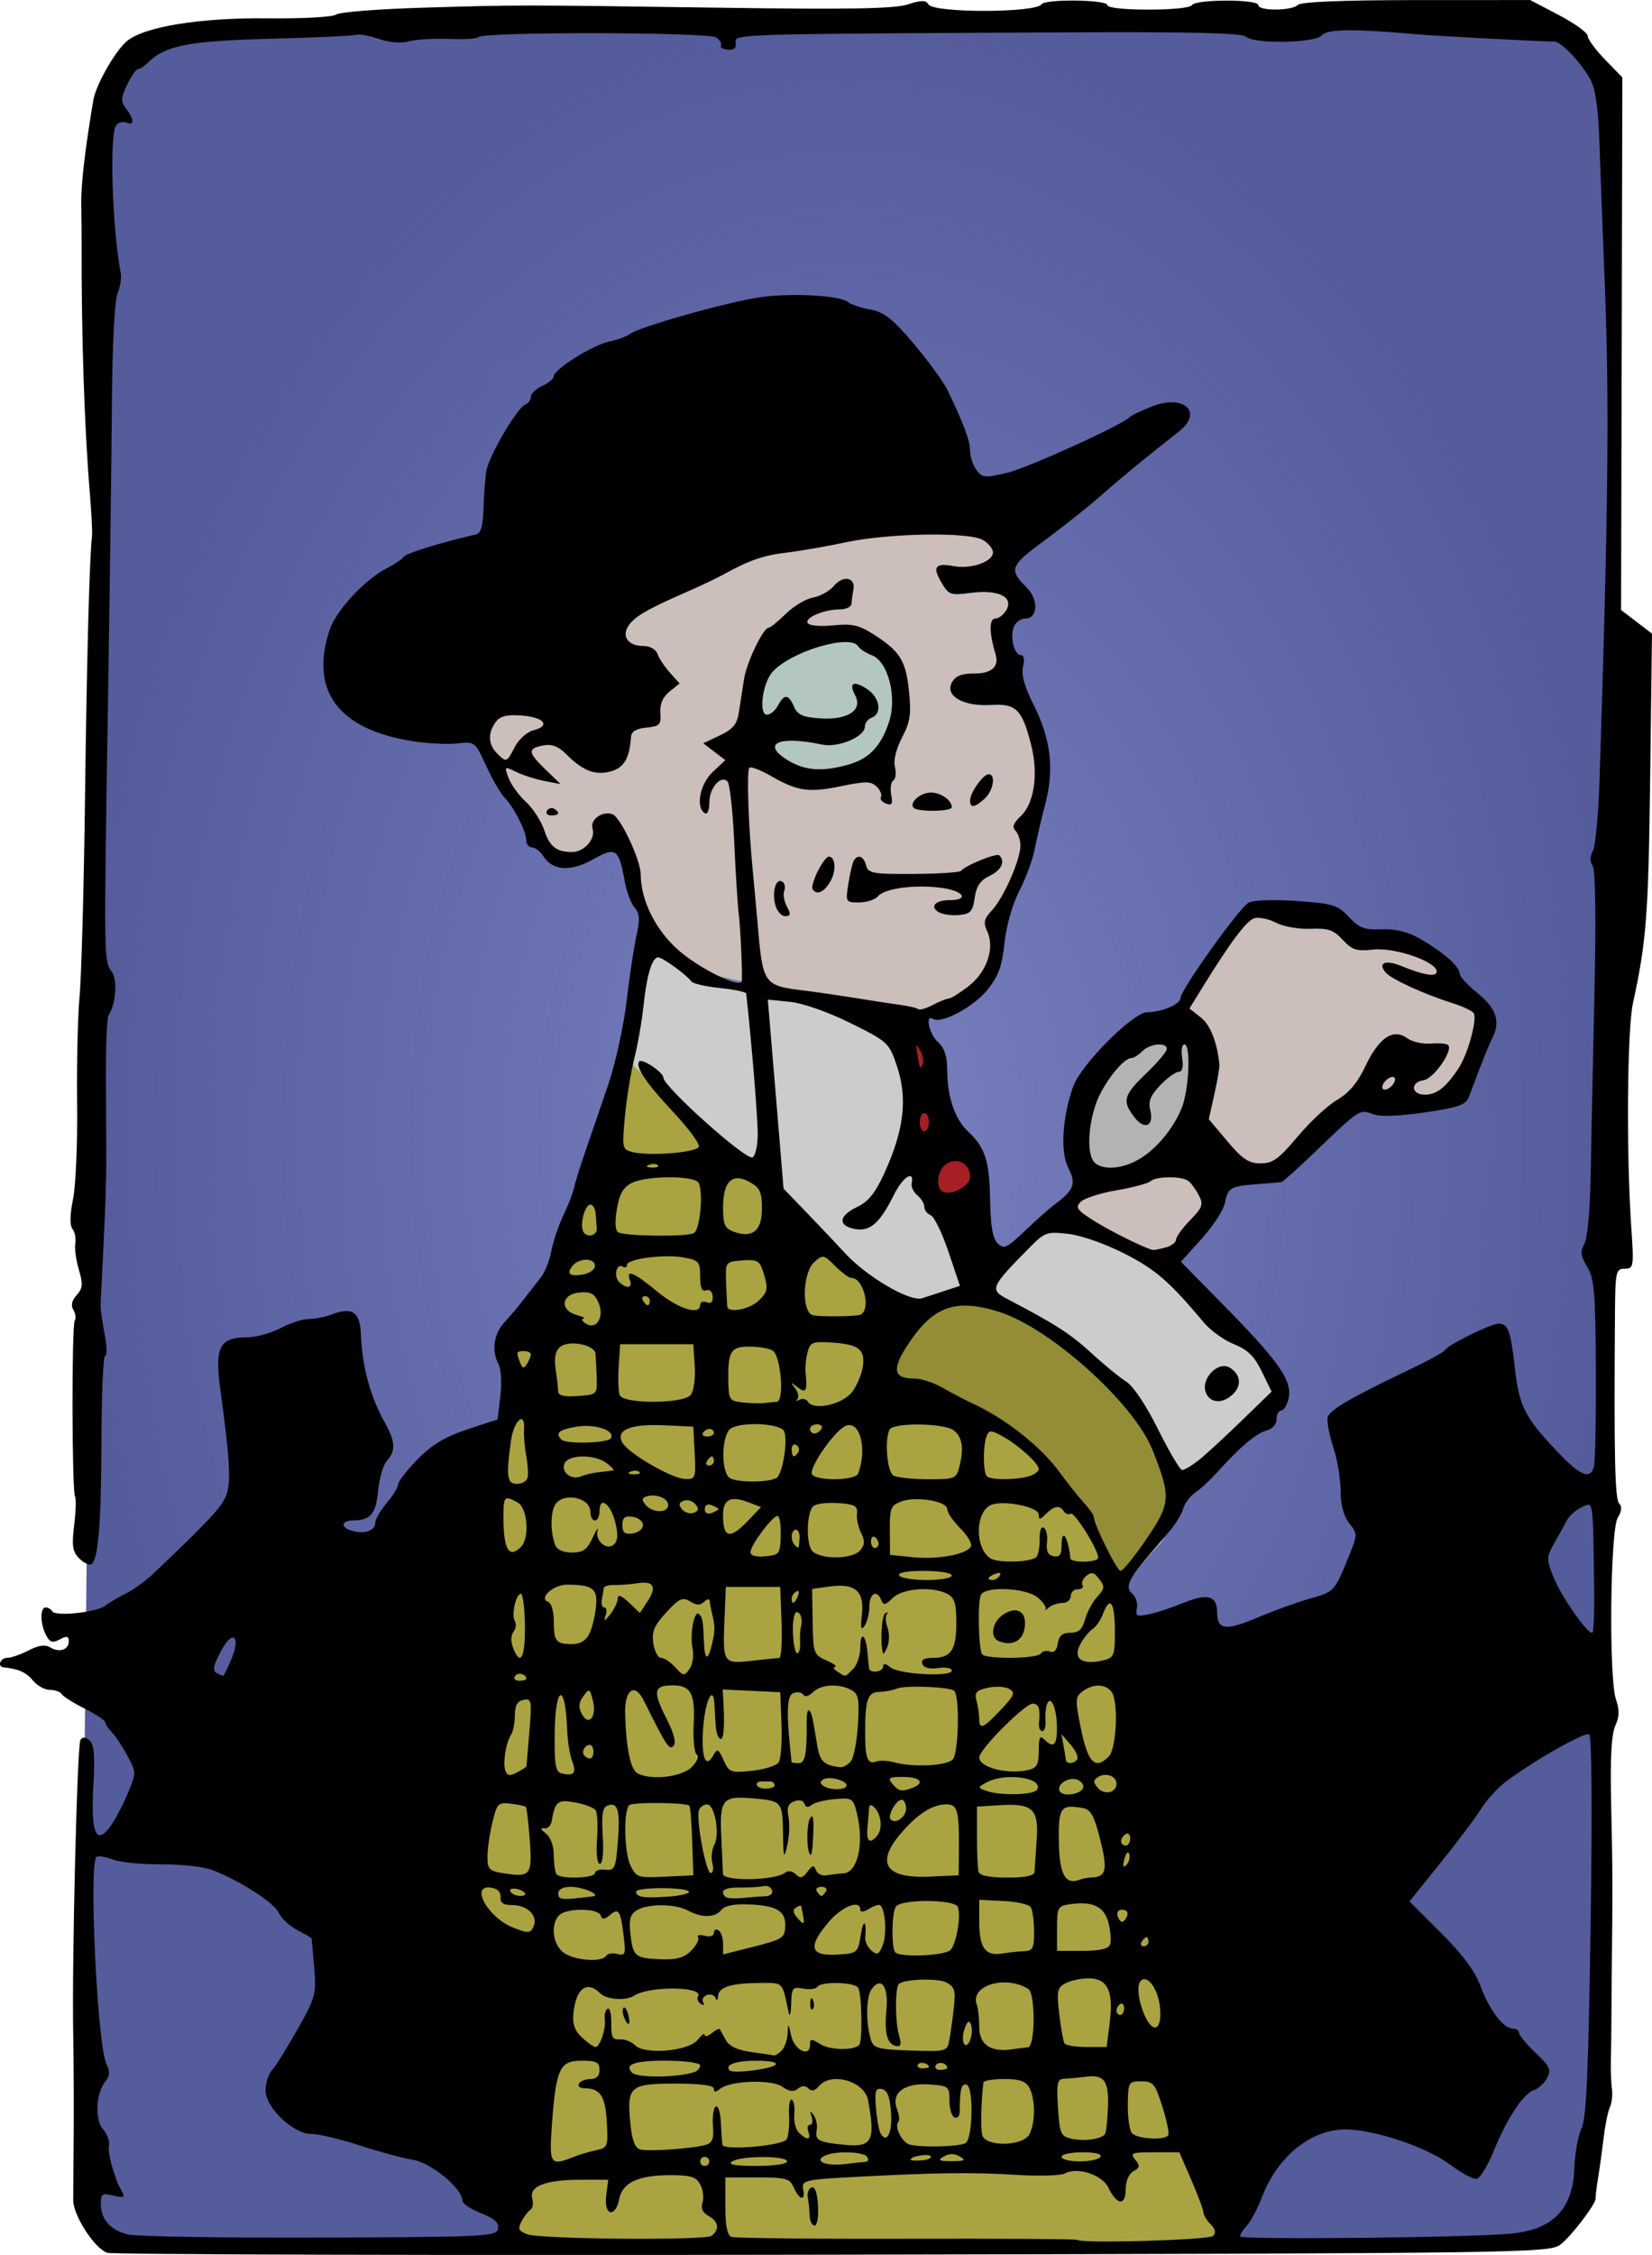
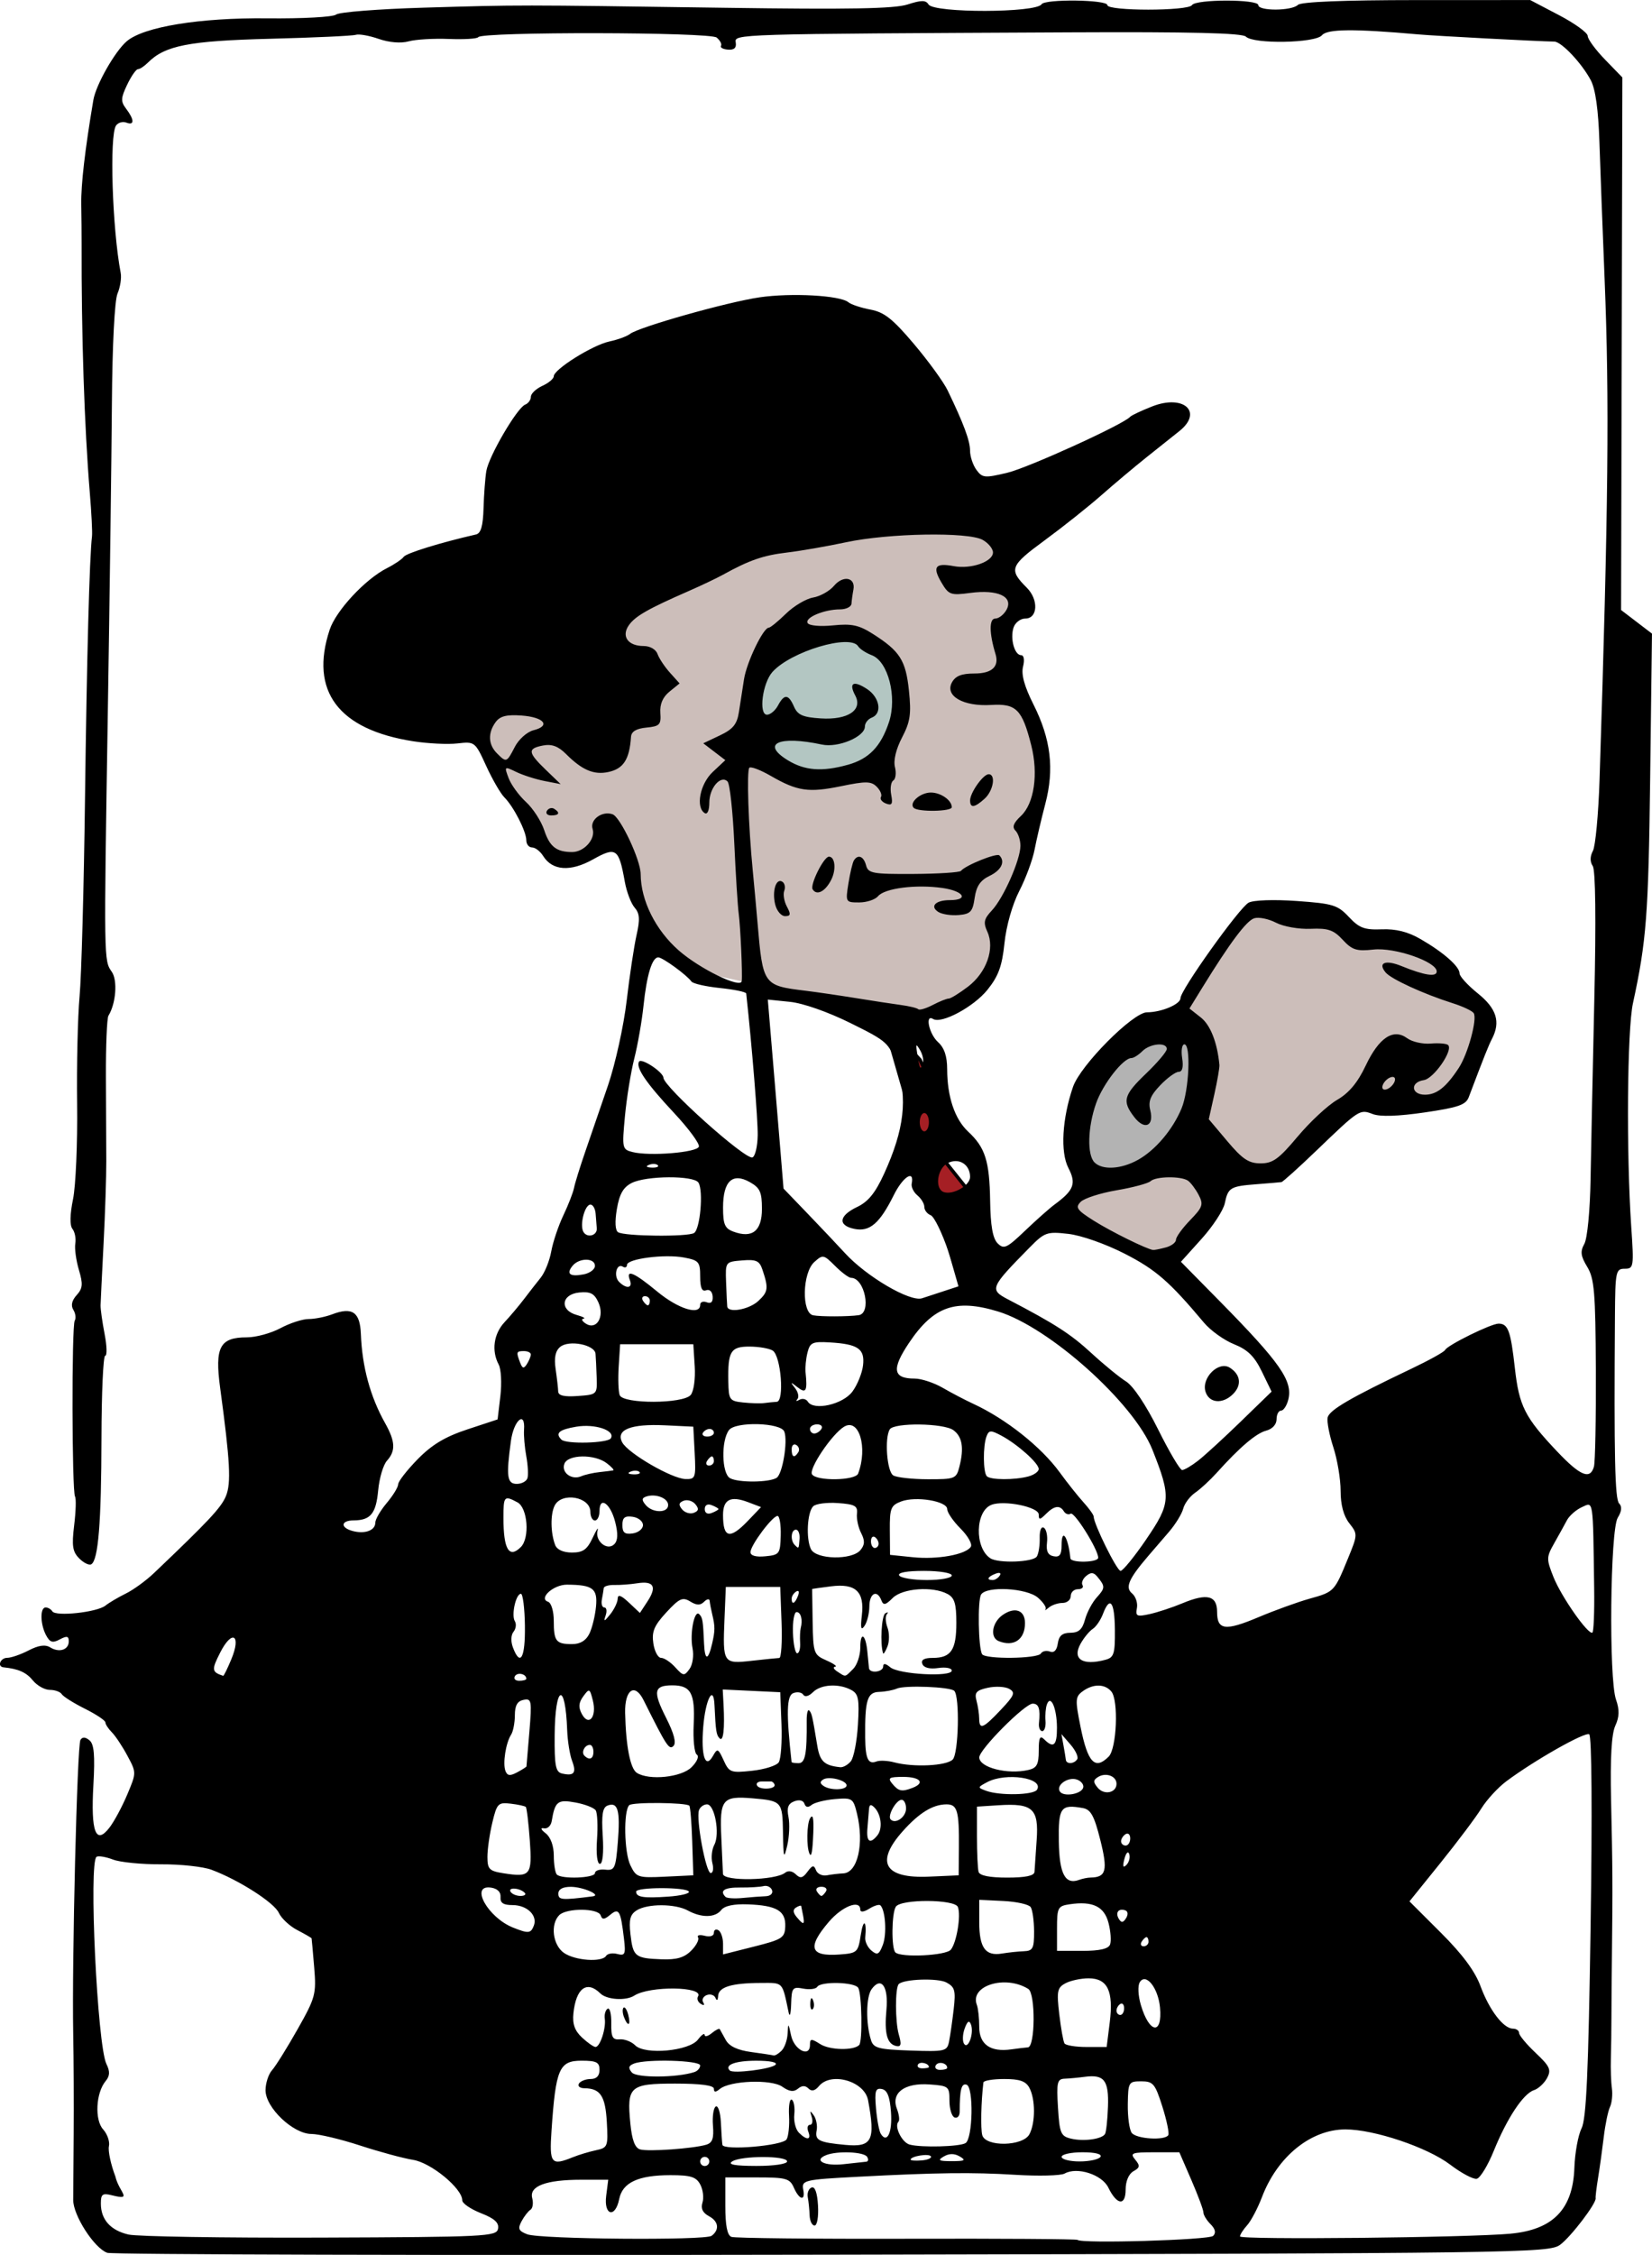
<svg xmlns="http://www.w3.org/2000/svg" xmlns:ns1="http://sodipodi.sourceforge.net/DTD/sodipodi-0.dtd" xmlns:ns2="http://www.inkscape.org/namespaces/inkscape" xmlns:xlink="http://www.w3.org/1999/xlink" id="svg4504" version="1.1" viewBox="0 0 127.387 173.748" height="173.748mm" width="127.387mm" ns1:docname="1537869613colour.svg" ns2:version="0.92.2 5c3e80d, 2017-08-06">
  <ns1:namedview pagecolor="#ffffff" bordercolor="#666666" borderopacity="1" objecttolerance="10" gridtolerance="10" guidetolerance="10" ns2:pageopacity="0" ns2:pageshadow="2" ns2:window-width="1436" ns2:window-height="856" id="namedview56639" showgrid="false" ns2:snap-global="false" ns2:zoom="0.77" ns2:cx="299.47276" ns2:cy="320.12111" ns2:window-x="4" ns2:window-y="0" ns2:window-maximized="1" ns2:current-layer="svg4504" />
  <defs id="defs4498">
    <linearGradient ns2:collect="always" id="linearGradient57206">
      <stop style="stop-color:#8990d0;stop-opacity:1;" offset="0" id="stop57202" />
      <stop style="stop-color:#8990d0;stop-opacity:0;" offset="1" id="stop57204" />
    </linearGradient>
    <radialGradient ns2:collect="always" xlink:href="#linearGradient57206" id="radialGradient57208" cx="65.463" cy="87.309" fx="65.463" fy="87.309" r="58.987" gradientTransform="matrix(1,0,0,1.456,0,-39.8)" gradientUnits="userSpaceOnUse" />
  </defs>
  <g id="g57221">
-     <path ns2:connector-curvature="0" id="path56641" d="M 114.596,1.714 H 74.614 L 33.224,1.433 14.36,1.996 9.292,4.53 7.602,9.316 7.884,55.211 6.757,112.931 l -0.282,26.748 0.282,21.68 0.282,8.728 2.534,3.097 H 47.584 l 54.06,-0.282 16.894,-0.282 2.534,-1.971 1.126,-1.408 1.126,-7.039 0.282,-16.894 v -24.214 -28.156 l 0.845,-50.4 -0.282,-27.593 0.282,-8.165 -4.787,-5.068 z" style="fill:#555c9c;stroke:none;stroke-width:0.265px;stroke-linecap:butt;stroke-linejoin:miter;stroke-opacity:1;fill-opacity:1" />
-     <path style="fill:url(#radialGradient57208);stroke:none;stroke-width:0.265px;stroke-linecap:butt;stroke-linejoin:miter;stroke-opacity:1;fill-opacity:1;opacity:0.703" d="M 114.596,1.714 H 74.614 L 33.224,1.433 14.36,1.996 9.292,4.53 7.602,9.316 7.884,55.211 6.757,112.931 l -0.282,26.748 0.282,21.68 0.282,8.728 2.534,3.097 H 47.584 l 54.06,-0.282 16.894,-0.282 2.534,-1.971 1.126,-1.408 1.126,-7.039 0.282,-16.894 v -24.214 -28.156 l 0.845,-50.4 -0.282,-27.593 0.282,-8.165 -4.787,-5.068 z" id="path57200" ns2:connector-curvature="0" />
-     <path ns2:connector-curvature="0" id="path57192" d="m 68.138,78.58 5.913,20.554 1.126,-6.757 v -2.534 l -2.252,-2.816 -0.845,-5.35 -1.126,-2.534 z" style="fill:#a51f24;stroke:#000000;stroke-width:0.265px;stroke-linecap:butt;stroke-linejoin:miter;stroke-opacity:1;fill-opacity:1" />
+     <path ns2:connector-curvature="0" id="path57192" d="m 68.138,78.58 5.913,20.554 1.126,-6.757 l -2.252,-2.816 -0.845,-5.35 -1.126,-2.534 z" style="fill:#a51f24;stroke:#000000;stroke-width:0.265px;stroke-linecap:butt;stroke-linejoin:miter;stroke-opacity:1;fill-opacity:1" />
    <path ns1:nodetypes="ccccccccccccccccccccccccccccccccccccccccccccccc" ns2:connector-curvature="0" id="path57186" d="m 56.594,37.472 -19.709,16.049 1.126,5.35 4.505,7.039 1.126,0.563 2.252,-0.845 0.563,-1.971 1.408,0.845 1.126,4.505 1.971,3.942 3.097,1.971 5.068,1.126 9.573,2.252 4.505,-0.282 2.981,-2.719 0.679,-2.349 0.282,-1.689 1.072,-3.124 1.181,-2.507 -0.563,-1.971 1.408,-1.971 v -4.223 l -1.971,-5.068 -1.126,-2.816 v -0.845 l 1.689,-1.971 -2.816,-7.039 z m 45.05,32.943 -4.787,-0.845 -8.728,12.389 -5.631,11.826 3.097,1.408 4.505,2.534 2.534,-3.097 2.534,-4.505 3.379,0.845 3.942,-4.223 2.534,-1.408 7.321,-0.845 2.816,-5.631 -1.689,-1.971 -1.126,-0.282 v -1.689 l -3.097,-2.252 -4.505,-0.845 z" style="fill:#ccbeba;fill-opacity:1;stroke:none;stroke-width:0.265px;stroke-linecap:butt;stroke-linejoin:miter;stroke-opacity:1" />
-     <path ns2:connector-curvature="0" id="path57188" d="m 50.118,72.105 -2.252,12.67 19.991,23.088 18.02,15.767 0.845,-1.689 2.816,-3.097 1.126,-1.689 v -2.534 l 3.66,-2.252 4.787,-5.35 -2.534,-3.379 -3.66,-2.534 -2.252,-3.097 -8.728,-4.223 -1.126,0.563 -4.787,3.66 -1.408,-2.252 -3.66,-6.194 -0.563,-1.971 0.282,-2.816 -2.534,-6.194 -10.699,-2.252 -3.097,-1.126 -1.971,-0.845 z" style="fill:#cccccc;stroke:none;stroke-width:0.265px;stroke-linecap:butt;stroke-linejoin:miter;stroke-opacity:1;fill-opacity:1" />
-     <path ns2:connector-curvature="0" id="path57190" d="m 48.429,81.678 -5.35,16.612 -4.223,5.068 0.563,5.068 -2.252,14.641 -1.689,28.156 3.942,21.962 H 71.235 l 23.088,-0.282 3.942,-20.836 -11.544,-21.962 0.282,-2.534 -0.845,-5.913 -0.845,-0.282 -1.408,-3.942 -3.942,-5.631 -5.913,-3.66 -6.194,-1.126 1.126,-7.039 -3.097,-1.971 -9.292,-9.292 -5.068,-3.942 -1.126,-1.126 z" style="fill:#aaa341;stroke:none;stroke-width:0.265px;stroke-linecap:butt;stroke-linejoin:miter;stroke-opacity:1;fill-opacity:1" />
    <path ns2:connector-curvature="0" id="path57194" d="m 90.823,78.727 -4.939,2.161 -2.655,4.631 -0.37,4.198 1.482,1.297 6.977,-1.729 1.358,-6.112 0.309,-2.593 z" style="fill:#b3b3b3;stroke:none;stroke-width:0.265px;stroke-linecap:butt;stroke-linejoin:miter;stroke-opacity:1" />
    <path ns2:connector-curvature="0" id="path57196" d="m 66.99,49.276 -3.087,-0.37 -4.322,1.235 -2.037,5.619 2.099,3.272 3.581,1.111 4.692,-1.297 1.852,-4.26 -0.741,-3.581 z" style="fill:#00ffff;stroke:none;stroke-width:0.265px;stroke-linecap:butt;stroke-linejoin:miter;stroke-opacity:1;opacity:0.124" />
-     <path ns2:connector-curvature="0" id="path57198" d="m 75.14,99.658 -4.754,0.988 -2.037,4.569 v 2.902 l 6.421,0.247 4.878,3.334 3.828,5.125 2.717,5.433 1.42,-1.729 3.581,-5.372 -1.297,-2.284 -2.902,-5.248 -3.705,-3.458 -3.951,-2.531 -2.655,-1.544 z" style="fill:#938d36;stroke:none;stroke-width:0.265px;stroke-linecap:butt;stroke-linejoin:miter;stroke-opacity:1;fill-opacity:1" />
    <g id="layer1" transform="translate(211.858,14.312)">
      <path style="fill:#000000;stroke-width:0.353" d="m -203.601,159.269 c -1.004,-0.371 -2.618,-2.885 -2.612,-4.068 0.003,-0.564 0.019,-2.851 0.037,-5.082 0.018,-2.231 0.001,-5.724 -0.037,-7.761 -0.105,-5.612 0.305,-22.192 0.559,-22.603 0.15,-0.243 0.379,-0.233 0.697,0.031 0.356,0.295 0.43,1.154 0.3,3.457 -0.204,3.602 0.184,4.633 1.234,3.278 0.36,-0.464 0.977,-1.608 1.372,-2.543 0.717,-1.697 0.717,-1.7 0.018,-3.004 -0.385,-0.718 -0.924,-1.53 -1.198,-1.804 -0.274,-0.274 -0.499,-0.618 -0.499,-0.764 0,-0.146 -0.711,-0.62 -1.58,-1.054 -0.869,-0.434 -1.672,-0.938 -1.785,-1.121 -0.113,-0.183 -0.528,-0.332 -0.922,-0.332 -0.394,0 -0.98,-0.326 -1.303,-0.724 -0.505,-0.623 -1.113,-0.896 -2.261,-1.013 -0.517,-0.053 -0.255,-0.733 0.282,-0.733 0.301,0 1.045,-0.258 1.654,-0.573 0.765,-0.396 1.277,-0.467 1.658,-0.232 0.701,0.433 1.433,0.192 1.433,-0.472 0,-0.399 -0.152,-0.431 -0.691,-0.143 -0.555,0.297 -0.763,0.235 -1.058,-0.317 -0.458,-0.856 -0.479,-2.144 -0.036,-2.144 0.183,0 0.416,0.135 0.518,0.301 0.257,0.416 3.441,0.072 4.089,-0.441 0.291,-0.23 1.002,-0.65 1.58,-0.933 0.578,-0.283 1.551,-0.99 2.163,-1.572 4.218,-4.013 5.19,-5.052 5.553,-5.937 0.412,-1.005 0.324,-2.65 -0.446,-8.337 -0.425,-3.14 -0.027,-3.893 2.058,-3.893 0.7,0 1.866,-0.318 2.59,-0.706 0.724,-0.388 1.704,-0.706 2.177,-0.706 0.473,0 1.288,-0.163 1.812,-0.362 1.55,-0.589 2.148,-0.18 2.214,1.514 0.099,2.543 0.722,4.829 1.876,6.884 0.784,1.397 0.818,2.129 0.134,2.884 -0.283,0.313 -0.587,1.34 -0.675,2.281 -0.168,1.798 -0.584,2.306 -1.897,2.315 -1,0.007 -1.037,0.565 -0.054,0.822 0.94,0.246 1.73,-0.052 1.73,-0.651 0,-0.255 0.397,-0.936 0.882,-1.512 0.485,-0.576 0.882,-1.226 0.882,-1.443 0,-0.217 0.675,-1.084 1.499,-1.926 1.104,-1.127 2.114,-1.733 3.833,-2.301 l 2.334,-0.77 0.213,-1.795 c 0.117,-0.987 0.059,-2.082 -0.129,-2.433 -0.568,-1.061 -0.386,-2.368 0.452,-3.264 0.437,-0.466 1.111,-1.266 1.499,-1.777 0.388,-0.511 0.967,-1.253 1.286,-1.649 0.319,-0.396 0.687,-1.31 0.817,-2.032 0.13,-0.721 0.549,-1.969 0.932,-2.773 0.383,-0.803 0.753,-1.756 0.824,-2.117 0.07,-0.361 0.457,-1.608 0.859,-2.772 0.402,-1.164 1.192,-3.466 1.757,-5.115 0.564,-1.649 1.213,-4.586 1.441,-6.526 0.228,-1.94 0.572,-4.222 0.764,-5.07 0.274,-1.21 0.241,-1.666 -0.151,-2.117 -0.275,-0.316 -0.614,-1.207 -0.753,-1.979 -0.465,-2.586 -0.668,-2.73 -2.453,-1.732 -1.737,0.971 -3.134,0.876 -3.843,-0.259 -0.227,-0.364 -0.613,-0.661 -0.857,-0.661 -0.244,0 -0.444,-0.246 -0.444,-0.547 0,-0.686 -0.975,-2.595 -1.691,-3.311 -0.297,-0.297 -0.929,-1.389 -1.404,-2.427 -0.852,-1.861 -0.881,-1.884 -2.21,-1.731 -0.74,0.086 -2.271,0.012 -3.401,-0.163 -5.787,-0.898 -8.019,-3.869 -6.458,-8.596 0.487,-1.475 2.744,-3.9 4.415,-4.744 0.576,-0.291 1.158,-0.684 1.294,-0.875 0.202,-0.283 2.836,-1.097 5.573,-1.722 0.381,-0.087 0.544,-0.653 0.584,-2.025 0.03,-1.047 0.127,-2.336 0.215,-2.864 0.192,-1.147 2.369,-4.868 2.994,-5.115 0.243,-0.096 0.441,-0.37 0.441,-0.609 0,-0.239 0.397,-0.616 0.882,-0.837 0.485,-0.221 0.882,-0.553 0.882,-0.737 0,-0.534 2.99,-2.406 4.286,-2.683 0.65,-0.139 1.365,-0.4 1.589,-0.58 0.656,-0.527 7.501,-2.46 9.999,-2.823 2.453,-0.357 6.204,-0.15 6.843,0.378 0.214,0.177 0.982,0.432 1.707,0.568 1.061,0.198 1.716,0.717 3.351,2.65 1.118,1.322 2.288,2.932 2.599,3.578 1.24,2.571 1.727,3.88 1.727,4.646 0,0.441 0.221,1.105 0.492,1.475 0.454,0.621 0.637,0.638 2.381,0.222 1.621,-0.387 8.96,-3.727 9.474,-4.312 0.097,-0.11 0.858,-0.469 1.692,-0.797 2.432,-0.957 3.957,0.422 2.1,1.9 -0.437,0.348 -1.556,1.239 -2.489,1.982 -0.932,0.742 -2.52,2.075 -3.528,2.962 -1.008,0.887 -2.98,2.453 -4.381,3.481 -2.67,1.959 -2.774,2.235 -1.363,3.646 0.922,0.922 0.847,2.373 -0.123,2.373 -0.375,0 -0.783,0.318 -0.906,0.706 -0.27,0.852 0.083,2.117 0.591,2.117 0.215,0 0.276,0.364 0.146,0.88 -0.151,0.603 0.101,1.518 0.801,2.91 1.348,2.678 1.622,4.982 0.913,7.675 -0.306,1.164 -0.678,2.752 -0.827,3.528 -0.148,0.776 -0.678,2.205 -1.177,3.175 -0.535,1.04 -1.004,2.689 -1.142,4.018 -0.185,1.775 -0.463,2.539 -1.311,3.594 -1.058,1.316 -3.544,2.651 -4.192,2.251 -0.645,-0.399 -0.317,1.151 0.376,1.778 0.486,0.44 0.706,1.088 0.708,2.083 0.003,2.13 0.583,3.856 1.622,4.822 1.315,1.224 1.643,2.259 1.692,5.345 0.03,1.919 0.201,2.883 0.578,3.26 0.478,0.478 0.703,0.375 2.113,-0.972 0.868,-0.829 1.896,-1.74 2.284,-2.025 1.487,-1.093 1.681,-1.608 1.058,-2.812 -0.631,-1.22 -0.483,-3.805 0.358,-6.252 0.572,-1.663 4.623,-5.74 5.704,-5.741 1.11,-0.001 2.581,-0.622 2.581,-1.088 0,-0.623 4.536,-6.975 5.257,-7.361 0.372,-0.199 1.938,-0.253 3.711,-0.128 2.788,0.197 3.155,0.309 4.018,1.23 0.798,0.853 1.202,1.004 2.537,0.953 1.102,-0.042 2.019,0.189 2.999,0.756 1.765,1.021 2.999,2.107 2.999,2.64 0,0.225 0.635,0.919 1.411,1.543 1.441,1.158 1.765,2.19 1.095,3.487 -0.277,0.537 -0.572,1.275 -1.797,4.507 -0.225,0.595 -0.814,0.798 -3.401,1.176 -2.038,0.297 -3.43,0.342 -3.994,0.128 -1.02,-0.386 -1.022,-0.385 -4.369,2.828 -1.365,1.31 -2.57,2.395 -2.68,2.412 -0.109,0.017 -0.956,0.089 -1.882,0.16 -2.069,0.159 -2.231,0.255 -2.487,1.477 -0.112,0.538 -0.919,1.771 -1.793,2.74 l -1.589,1.763 2.955,3 c 4.702,4.773 5.686,6.18 5.325,7.619 -0.117,0.467 -0.369,0.849 -0.559,0.849 -0.19,0 -0.346,0.3 -0.346,0.667 0,0.396 -0.323,0.751 -0.794,0.874 -0.785,0.204 -2.048,1.28 -3.828,3.259 -0.505,0.561 -1.249,1.247 -1.653,1.523 -0.404,0.276 -0.821,0.832 -0.925,1.235 -0.105,0.403 -0.6,1.209 -1.102,1.791 -0.502,0.582 -1.208,1.403 -1.571,1.825 -1.529,1.78 -1.824,2.453 -1.272,2.91 0.282,0.234 0.451,0.744 0.376,1.133 -0.121,0.626 -0.008,0.679 0.981,0.462 0.614,-0.135 1.758,-0.512 2.542,-0.839 1.89,-0.787 2.66,-0.593 2.66,0.67 0,1.41 0.627,1.489 3.205,0.402 1.245,-0.525 3.021,-1.167 3.948,-1.426 1.884,-0.527 1.889,-0.533 2.946,-3.11 0.748,-1.824 0.749,-1.867 0.093,-2.701 -0.437,-0.556 -0.667,-1.414 -0.667,-2.49 0,-0.903 -0.252,-2.413 -0.56,-3.356 -0.308,-0.942 -0.507,-1.974 -0.441,-2.292 0.119,-0.575 1.742,-1.521 6.47,-3.771 1.358,-0.646 2.522,-1.292 2.586,-1.435 0.163,-0.366 3.546,-2.033 4.125,-2.033 0.732,0 0.934,0.55 1.256,3.421 0.329,2.931 0.769,3.8 3.258,6.427 1.787,1.886 2.546,2.201 2.84,1.177 0.098,-0.34 0.164,-3.709 0.147,-7.488 -0.027,-5.947 -0.116,-7.01 -0.663,-7.91 -0.508,-0.836 -0.552,-1.183 -0.224,-1.773 0.232,-0.417 0.439,-2.567 0.48,-4.981 0.04,-2.336 0.171,-8.607 0.291,-13.935 0.137,-6.046 0.091,-9.879 -0.122,-10.197 -0.222,-0.331 -0.217,-0.743 0.013,-1.172 0.195,-0.364 0.425,-2.833 0.511,-5.487 0.68,-20.909 0.766,-29.337 0.392,-38.515 -0.154,-3.784 -0.335,-8.559 -0.402,-10.613 -0.081,-2.485 -0.303,-4.078 -0.666,-4.763 -0.696,-1.313 -2.257,-2.966 -2.811,-2.977 -1.394,-0.026 -9.15,-0.436 -10.481,-0.554 -4.972,-0.442 -7.029,-0.424 -7.434,0.064 -0.508,0.612 -5.278,0.697 -5.87,0.106 -0.277,-0.277 -4.283,-0.374 -13.564,-0.329 -26.003,0.125 -25.884,0.121 -25.773,0.789 0.067,0.404 -0.125,0.579 -0.593,0.544 -0.38,-0.029 -0.625,-0.16 -0.544,-0.292 0.081,-0.132 -0.068,-0.419 -0.333,-0.639 -0.517,-0.429 -18.122,-0.459 -18.386,-0.031 -0.077,0.124 -1.094,0.186 -2.261,0.139 -1.167,-0.048 -2.564,0.035 -3.105,0.184 -0.599,0.165 -1.502,0.091 -2.312,-0.19 -0.731,-0.253 -1.525,-0.394 -1.764,-0.313 -0.239,0.081 -3.213,0.218 -6.608,0.305 -6.267,0.16 -8.104,0.519 -9.425,1.84 -0.277,0.277 -0.621,0.503 -0.765,0.503 -0.144,0 -0.519,0.539 -0.834,1.199 -0.494,1.036 -0.504,1.287 -0.076,1.852 0.642,0.848 0.648,1.308 0.014,1.065 -0.277,-0.106 -0.634,-0.004 -0.794,0.227 -0.52,0.752 -0.293,7.948 0.359,11.356 0.074,0.388 -0.036,1.102 -0.244,1.587 -0.225,0.523 -0.402,3.969 -0.434,8.467 -0.03,4.172 -0.172,14.887 -0.315,23.813 -0.308,19.223 -0.309,19.106 0.307,19.986 0.458,0.654 0.321,2.443 -0.259,3.381 -0.117,0.189 -0.204,2.311 -0.194,4.716 0.01,2.405 0.023,5.324 0.028,6.489 0.005,1.164 -0.089,4.022 -0.209,6.35 -0.12,2.328 -0.224,4.471 -0.232,4.763 -0.007,0.291 0.133,1.283 0.311,2.205 0.179,0.922 0.2,1.676 0.047,1.676 -0.153,0 -0.282,2.865 -0.288,6.366 -0.011,6.473 -0.244,9.37 -0.782,9.703 -0.165,0.102 -0.583,-0.099 -0.929,-0.445 -0.52,-0.52 -0.589,-0.97 -0.394,-2.563 0.13,-1.063 0.16,-2.056 0.067,-2.206 -0.244,-0.395 -0.267,-13.164 -0.024,-13.557 0.112,-0.181 0.064,-0.557 -0.108,-0.834 -0.204,-0.331 -0.117,-0.72 0.255,-1.131 0.472,-0.521 0.501,-0.849 0.174,-1.948 -0.216,-0.727 -0.341,-1.639 -0.277,-2.028 0.064,-0.388 -0.035,-0.896 -0.22,-1.129 -0.214,-0.27 -0.197,-1.102 0.046,-2.293 0.21,-1.028 0.351,-4.33 0.313,-7.338 -0.038,-3.007 0.048,-6.738 0.191,-8.29 0.143,-1.552 0.331,-8.378 0.417,-15.169 0.138,-10.885 0.345,-18.648 0.541,-20.285 0.035,-0.291 -0.041,-1.799 -0.17,-3.351 -0.419,-5.077 -0.654,-12.224 -0.631,-19.226 0.002,-0.679 -0.01,-2.028 -0.027,-2.999 -0.026,-1.516 0.286,-4.208 0.932,-8.031 0.198,-1.17 1.66,-3.744 2.571,-4.526 1.305,-1.119 5.626,-1.825 10.841,-1.77 2.73,0.029 5.078,-0.1 5.308,-0.291 0.227,-0.188 3.263,-0.427 6.746,-0.53 7.479,-0.222 7.051,-0.222 23.267,0.009 9.541,0.136 13.036,0.073 14.05,-0.255 1.069,-0.345 1.406,-0.345 1.619,-0.001 0.414,0.669 8.298,0.655 8.713,-0.015 0.259,-0.42 5.076,-0.359 5.076,0.064 0,0.466 6.238,0.466 6.526,0 0.286,-0.463 5.115,-0.463 5.115,0 0,0.468 2.579,0.455 3.05,-0.016 0.237,-0.237 3.513,-0.369 9.142,-0.371 l 8.773,-0.002 2.217,1.161 c 1.22,0.638 2.217,1.361 2.217,1.605 0,0.244 0.601,1.064 1.336,1.821 l 1.336,1.377 -0.049,20.518 -0.049,20.518 1.191,0.909 1.191,0.909 -0.14,11.152 c -0.132,10.505 -0.29,12.562 -1.327,17.325 -0.446,2.045 -0.519,11.524 -0.134,17.198 0.213,3.13 0.192,3.263 -0.504,3.263 -0.684,0 -0.727,0.21 -0.751,3.616 -0.076,10.853 -0.002,14.146 0.322,14.47 0.236,0.236 0.201,0.601 -0.106,1.1 -0.585,0.948 -0.696,12.398 -0.137,14.003 0.28,0.803 0.266,1.33 -0.053,2.028 -0.291,0.636 -0.397,2.49 -0.325,5.705 0.118,5.26 0.126,6.717 0.069,11.642 -0.022,1.843 -0.04,4.145 -0.041,5.115 -10e-4,0.97 -0.021,2.399 -0.044,3.175 -0.023,0.776 0.012,1.808 0.079,2.293 0.067,0.485 -7e-5,1.135 -0.148,1.443 -0.148,0.309 -0.362,1.341 -0.476,2.293 -0.114,0.952 -0.31,2.367 -0.436,3.143 -0.127,0.776 -0.213,1.491 -0.193,1.588 0.079,0.378 -1.891,2.965 -2.734,3.59 -0.859,0.637 -2.81,0.663 -56.127,0.767 -30.381,0.059 -55.545,-0.007 -55.921,-0.146 z m 85.289,-1.293 c 0.236,-0.236 0.17,-0.537 -0.198,-0.905 -0.304,-0.304 -0.552,-0.711 -0.552,-0.907 0,-0.195 -0.418,-1.318 -0.928,-2.495 l -0.928,-2.14 h -1.937 c -1.734,0 -1.888,0.059 -1.47,0.563 0.394,0.475 0.373,0.616 -0.133,0.899 -0.36,0.201 -0.601,0.765 -0.601,1.406 0,1.288 -0.672,1.214 -1.336,-0.148 -0.491,-1.007 -2.407,-1.621 -3.371,-1.08 -0.292,0.164 -2.012,0.207 -3.821,0.095 -3.274,-0.202 -6.056,-0.168 -12.11,0.151 -4.184,0.22 -4.362,0.263 -4.219,1.009 0.172,0.891 -0.309,0.783 -0.725,-0.164 -0.313,-0.714 -0.595,-0.794 -2.818,-0.794 h -2.469 l -1.6e-4,2.201 c -1.1e-4,1.506 0.148,2.258 0.469,2.381 0.258,0.099 6.34,0.164 13.517,0.144 7.176,-0.02 13.104,0.02 13.172,0.088 0.302,0.301 10.138,0.011 10.458,-0.308 z m -31.116,-1.596 c -0.015,-0.437 -0.079,-1.061 -0.142,-1.387 -0.063,-0.326 0.068,-0.663 0.292,-0.749 0.261,-0.1 0.439,0.397 0.497,1.387 0.051,0.861 -0.066,1.543 -0.265,1.543 -0.195,0 -0.368,-0.357 -0.382,-0.794 z m -24.026,1.041 c 0.089,-0.463 -0.266,-0.787 -1.318,-1.2 -0.792,-0.311 -1.44,-0.755 -1.44,-0.987 0,-0.919 -2.402,-2.898 -3.786,-3.119 -0.759,-0.121 -2.604,-0.62 -4.1,-1.109 -1.496,-0.488 -3.18,-0.888 -3.742,-0.888 -1.409,0 -3.542,-2.026 -3.542,-3.365 0,-0.544 0.225,-1.24 0.5,-1.546 0.275,-0.306 1.16,-1.723 1.966,-3.149 1.383,-2.445 1.456,-2.715 1.287,-4.763 -0.099,-1.194 -0.19,-2.206 -0.202,-2.249 -0.013,-0.043 -0.506,-0.329 -1.096,-0.634 -0.59,-0.305 -1.234,-0.905 -1.43,-1.332 -0.364,-0.795 -3.096,-2.541 -5.196,-3.321 -0.645,-0.24 -2.391,-0.428 -3.881,-0.419 -1.489,0.009 -3.158,-0.155 -3.707,-0.365 -0.55,-0.21 -1.122,-0.306 -1.27,-0.214 -0.618,0.382 0.055,14.521 0.76,15.965 0.284,0.582 0.268,0.918 -0.062,1.317 -0.752,0.906 -0.86,2.985 -0.193,3.721 0.326,0.36 0.527,0.944 0.448,1.298 -0.08,0.354 0.143,1.4 0.495,2.325 0.28,1.222 1.398,1.872 -0.239,1.461 -0.755,-0.19 -0.879,-0.101 -0.879,0.632 0,1.234 0.743,2.066 2.134,2.388 0.67,0.155 7.327,0.261 14.795,0.235 12.767,-0.045 13.585,-0.085 13.699,-0.682 z m 16.468,0.546 c 0.625,-0.468 0.541,-1.115 -0.197,-1.51 -0.491,-0.263 -0.651,-0.598 -0.506,-1.056 0.117,-0.369 0.04,-0.994 -0.172,-1.39 -0.314,-0.588 -0.734,-0.719 -2.296,-0.719 -2.478,0 -3.698,0.565 -3.951,1.831 -0.301,1.507 -1.202,1.289 -1.006,-0.243 l 0.158,-1.235 h -2.078 c -2.726,0 -4.027,0.487 -3.784,1.417 0.101,0.384 0.04,0.787 -0.135,0.895 -0.175,0.108 -0.484,0.508 -0.688,0.888 -0.307,0.575 -0.233,0.744 0.439,1.003 0.99,0.381 13.722,0.487 14.215,0.118 z m 61.61,-0.167 c 3.274,-0.302 4.81,-1.886 4.92,-5.076 0.04,-1.142 0.288,-2.508 0.552,-3.034 0.37,-0.737 0.53,-4.309 0.699,-15.562 0.132,-8.816 0.09,-14.685 -0.107,-14.806 -0.33,-0.204 -4.251,2.019 -6.401,3.628 -0.643,0.481 -1.509,1.425 -1.924,2.097 -0.415,0.672 -1.831,2.555 -3.145,4.185 l -2.39,2.963 2.428,2.423 c 1.659,1.656 2.625,2.958 3.05,4.111 0.68,1.846 1.773,3.275 2.506,3.275 0.257,0 0.468,0.149 0.468,0.331 0,0.182 0.574,0.872 1.276,1.534 1.101,1.039 1.222,1.304 0.882,1.939 -0.216,0.404 -0.671,0.825 -1.011,0.935 -0.822,0.266 -2.077,2.161 -3.098,4.677 -0.457,1.128 -1.048,2.096 -1.313,2.151 -0.265,0.056 -1.187,-0.435 -2.048,-1.089 -1.758,-1.336 -5.862,-2.716 -8.077,-2.716 -2.667,0 -5.244,2.088 -6.435,5.212 -0.329,0.863 -0.845,1.842 -1.147,2.176 -0.302,0.333 -0.548,0.72 -0.548,0.859 0,0.272 17.556,0.094 20.864,-0.211 z m -61.786,-5.566 c 0,-0.194 -0.159,-0.353 -0.353,-0.353 -0.194,0 -0.353,0.159 -0.353,0.353 0,0.194 0.159,0.353 0.353,0.353 0.194,0 0.353,-0.159 0.353,-0.353 z m 5.997,0 c 0,-0.452 -3.534,-0.452 -4.233,0 -0.371,0.239 0.184,0.344 1.852,0.347 1.356,0.003 2.381,-0.146 2.381,-0.347 z m 6.106,0.022 c 0.157,-0.012 0.187,-0.181 0.067,-0.375 -0.24,-0.388 -2.264,-0.477 -3.144,-0.139 -1.042,0.4 -0.152,0.875 1.322,0.705 0.808,-0.093 1.598,-0.179 1.755,-0.191 z m -22.615,-0.35 c 0.446,-0.181 1.24,-0.42 1.765,-0.532 0.917,-0.196 0.95,-0.281 0.844,-2.178 -0.113,-2.008 -0.501,-2.591 -1.731,-2.601 -0.351,-0.003 -0.54,-0.164 -0.42,-0.358 0.12,-0.194 0.526,-0.353 0.903,-0.353 0.45,0 0.685,-0.242 0.685,-0.706 0,-0.586 -0.235,-0.706 -1.387,-0.706 -1.724,0 -1.99,0.618 -2.314,5.38 -0.174,2.561 -0.032,2.737 1.656,2.053 z m 27.596,-0.066 c -0.147,-0.238 -1.562,-0.007 -1.562,0.255 0,0.072 0.385,0.099 0.857,0.06 0.471,-0.039 0.788,-0.181 0.705,-0.316 z m 2.231,0.013 c -0.419,-0.244 -0.815,-0.244 -1.235,0 -0.504,0.293 -0.39,0.36 0.617,0.36 1.007,0 1.121,-0.066 0.617,-0.36 z m 10.848,0.028 c 0.133,-0.215 -0.408,-0.353 -1.39,-0.353 -0.885,0 -1.608,0.159 -1.608,0.353 0,0.194 0.626,0.353 1.39,0.353 0.765,0 1.488,-0.159 1.608,-0.353 z m -30.411,-0.932 c 0.488,-0.142 0.609,-0.481 0.529,-1.478 -0.057,-0.712 0.042,-1.373 0.22,-1.47 0.178,-0.097 0.354,0.459 0.391,1.235 0.037,0.776 0.089,1.549 0.117,1.717 0.076,0.462 4.644,0.076 4.95,-0.419 0.146,-0.236 0.231,-1.061 0.189,-1.832 -0.042,-0.772 0.055,-1.322 0.215,-1.223 0.16,0.099 0.246,0.609 0.19,1.132 -0.056,0.523 0.103,1.156 0.352,1.406 0.611,0.611 0.978,0.573 0.729,-0.075 -0.112,-0.291 -0.054,-0.529 0.128,-0.529 0.182,0 0.241,-0.278 0.132,-0.617 -0.158,-0.491 -0.126,-0.515 0.156,-0.118 0.195,0.275 0.297,0.798 0.227,1.164 -0.148,0.768 0.164,0.926 2.209,1.117 2.071,0.194 2.336,-0.328 1.755,-3.447 -0.274,-1.467 -2.853,-2.205 -3.785,-1.083 -0.307,0.369 -0.567,0.429 -0.811,0.185 -0.244,-0.244 -0.504,-0.239 -0.811,0.016 -0.326,0.27 -0.663,0.227 -1.208,-0.154 -0.844,-0.591 -4.035,-0.472 -4.821,0.18 -0.32,0.266 -0.451,0.26 -0.451,-0.022 0,-0.262 -1.013,-0.396 -2.986,-0.396 -3.501,0 -3.738,0.21 -3.457,3.069 0.126,1.284 0.352,1.885 0.754,2.002 0.623,0.182 4.063,-0.061 5.088,-0.359 z m 20.006,-0.128 c 0.563,-0.348 0.635,-4.314 0.082,-4.499 -0.402,-0.134 -0.533,0.379 -0.533,2.089 -3e-5,0.323 -0.178,0.519 -0.396,0.436 -0.218,-0.084 -0.394,-0.666 -0.393,-1.293 0.003,-1.095 -0.058,-1.146 -1.532,-1.252 -1.933,-0.139 -2.989,0.645 -2.522,1.873 0.17,0.446 0.225,0.895 0.122,0.997 -0.351,0.351 0.264,1.605 0.865,1.765 0.905,0.241 3.858,0.162 4.306,-0.115 z m 4.925,-0.681 c 0.469,-0.876 0.469,-2.698 0,-3.574 -0.277,-0.518 -0.744,-0.682 -1.94,-0.682 -0.866,0 -1.589,0.119 -1.607,0.265 -0.179,1.477 -0.224,3.56 -0.089,4.057 0.252,0.924 3.134,0.873 3.636,-0.065 z m 5.83,-0.018 c 0.09,-0.145 0.192,-1.093 0.228,-2.107 0.072,-2.031 -0.293,-2.501 -1.784,-2.302 -0.501,0.067 -1.202,0.133 -1.558,0.146 -0.571,0.021 -0.631,0.283 -0.513,2.217 0.121,1.987 0.215,2.212 1,2.4 0.975,0.234 2.381,0.044 2.627,-0.355 z m -16.505,-1.707 c -0.089,-1.188 -0.287,-1.68 -0.707,-1.761 -0.487,-0.094 -0.561,0.148 -0.448,1.479 0.074,0.875 0.24,1.762 0.368,1.97 0.489,0.791 0.906,-0.105 0.787,-1.689 z m 21.384,1.791 c 0.085,-0.146 -0.121,-1.138 -0.459,-2.205 -0.557,-1.758 -0.71,-1.94 -1.625,-1.94 -0.974,0 -1.012,0.064 -1.038,1.764 -0.015,0.97 0.12,1.962 0.3,2.205 0.352,0.475 2.568,0.613 2.823,0.176 z m -36.538,-4.86 c 0.243,-0.08 0.441,-0.309 0.441,-0.509 0,-0.394 -4.14,-0.513 -5.095,-0.146 -0.426,0.164 -0.471,0.334 -0.179,0.685 0.359,0.433 3.489,0.414 4.834,-0.029 z m 6.244,-0.556 c 0.2,-0.189 -0.394,-0.317 -1.478,-0.317 -1.607,0 -2.475,0.321 -2.04,0.756 0.256,0.256 3.167,-0.107 3.519,-0.439 z m 11.836,0.175 c 0,-0.292 -0.685,-0.457 -0.842,-0.203 -0.102,0.165 0.046,0.3 0.328,0.3 0.282,0 0.514,-0.044 0.514,-0.097 z m 1.411,0.059 c 0,-0.372 -0.677,-0.529 -0.878,-0.203 -0.122,0.197 0.026,0.359 0.328,0.359 0.302,0 0.55,-0.07 0.55,-0.156 z m -12.771,-1.326 c 0.233,-0.233 0.442,-0.828 0.465,-1.323 0.039,-0.838 0.057,-0.828 0.267,0.154 0.24,1.121 1.455,1.728 1.455,0.728 0,-0.497 0.093,-0.505 0.794,-0.062 0.735,0.465 2.564,0.508 3.001,0.071 0.269,-0.269 0.206,-3.957 -0.075,-4.411 -0.278,-0.451 -2.891,-0.511 -3.161,-0.073 -0.104,0.168 -0.589,0.229 -1.079,0.135 -0.823,-0.157 -0.893,-0.067 -0.931,1.194 -0.022,0.75 -0.108,1.047 -0.19,0.658 -0.514,-2.43 -0.385,-2.293 -2.157,-2.288 -2.246,0.007 -3.251,0.314 -3.284,1.006 -0.016,0.334 -0.1,0.399 -0.199,0.155 -0.094,-0.232 -0.398,-0.334 -0.676,-0.228 -0.277,0.106 -0.401,0.36 -0.275,0.564 0.135,0.218 0.059,0.265 -0.184,0.115 -0.227,-0.14 -0.325,-0.398 -0.216,-0.573 0.478,-0.773 -3.73,-0.828 -4.914,-0.064 -0.646,0.417 -2.122,0.322 -2.616,-0.167 -1.039,-1.028 -1.879,-0.409 -2.078,1.533 -0.084,0.822 0.1,1.34 0.663,1.865 0.429,0.4 0.898,0.727 1.042,0.727 0.349,0 0.82,-1.435 0.714,-2.174 -0.046,-0.322 0.052,-0.67 0.218,-0.773 0.166,-0.103 0.293,0.399 0.281,1.115 -0.017,1.072 0.098,1.292 0.652,1.244 0.37,-0.032 0.907,0.176 1.193,0.462 0.758,0.758 4.168,0.444 4.842,-0.445 0.277,-0.365 0.508,-0.525 0.514,-0.356 0.006,0.169 0.253,0.107 0.549,-0.138 0.296,-0.245 0.574,-0.384 0.617,-0.308 0.044,0.076 0.255,0.456 0.468,0.844 0.26,0.472 0.901,0.775 1.94,0.917 0.853,0.116 1.639,0.235 1.746,0.265 0.107,0.029 0.385,-0.138 0.617,-0.37 z m -12.155,-2.59 c -0.115,-0.299 -0.13,-0.623 -0.034,-0.72 0.096,-0.096 0.26,0.149 0.363,0.544 0.22,0.841 -0.024,0.97 -0.33,0.175 z m 14.37,-1.073 c 0.017,-0.411 0.101,-0.495 0.213,-0.213 0.102,0.255 0.089,0.559 -0.028,0.676 -0.117,0.117 -0.201,-0.091 -0.185,-0.463 z m 10.7,2.948 c 0.089,-0.441 0.248,-1.552 0.354,-2.469 0.166,-1.446 0.092,-1.721 -0.557,-2.068 -0.666,-0.356 -3.287,-0.269 -3.679,0.123 -0.285,0.285 -0.281,2.906 0.006,3.891 0.219,0.752 0.173,0.96 -0.196,0.882 -0.711,-0.15 -0.93,-0.958 -0.759,-2.799 0.167,-1.802 -0.404,-2.595 -1.142,-1.585 -0.434,0.593 -0.458,2.638 -0.047,3.933 0.194,0.612 0.583,0.715 3.041,0.799 2.683,0.092 2.825,0.058 2.98,-0.706 z m 6.079,0.462 c 0.567,-0.041 0.594,-4.149 0.03,-4.501 -1.775,-1.109 -4.537,-0.254 -3.968,1.228 0.101,0.264 0.184,1.028 0.184,1.697 0,1.352 0.865,1.958 2.469,1.73 0.485,-0.069 1.063,-0.138 1.285,-0.154 z m -4.392,-1.761 c -0.133,-0.355 -0.271,-0.269 -0.481,0.297 -0.162,0.437 -0.187,0.968 -0.056,1.18 0.312,0.504 0.789,-0.808 0.537,-1.477 z m 10.702,-0.165 c 0.302,-2.417 -0.168,-3.394 -1.633,-3.394 -0.588,0 -1.39,0.172 -1.781,0.381 -0.632,0.338 -0.686,0.604 -0.48,2.369 0.128,1.093 0.309,2.112 0.403,2.265 0.094,0.152 0.865,0.277 1.712,0.277 h 1.541 z m 3.875,-1.15 c -0.141,-1.516 -1.092,-2.7 -1.56,-1.943 -0.166,0.268 -0.127,1.044 0.087,1.764 0.655,2.202 1.673,2.325 1.473,0.179 z m -2.767,0.064 c 0,-0.283 -0.132,-0.432 -0.294,-0.332 -0.162,0.1 -0.294,0.331 -0.294,0.514 0,0.183 0.132,0.332 0.294,0.332 0.162,0 0.294,-0.231 0.294,-0.514 z m -39.943,-4.039 c 0.109,-0.176 0.499,-0.241 0.868,-0.144 0.592,0.155 0.652,0.016 0.509,-1.18 -0.261,-2.185 -0.384,-2.398 -1.066,-1.836 -0.455,0.375 -0.615,0.384 -0.731,0.04 -0.19,-0.565 -2.634,-0.578 -3.194,-0.018 -0.702,0.702 -0.503,2.303 0.361,2.908 0.853,0.597 2.934,0.744 3.252,0.23 z m 6.557,-0.396 c 0.397,-0.397 0.636,-0.859 0.531,-1.028 -0.104,-0.169 0.128,-0.224 0.516,-0.122 0.411,0.107 0.706,0.011 0.706,-0.23 0,-0.228 0.159,-0.317 0.353,-0.197 0.194,0.12 0.353,0.588 0.353,1.04 v 0.822 l 2.381,-0.601 c 2.194,-0.553 2.384,-0.676 2.417,-1.564 0.044,-1.191 -0.667,-1.609 -2.877,-1.693 -1.084,-0.041 -1.805,0.112 -2.059,0.437 -0.469,0.599 -1.518,0.615 -2.573,0.039 -0.979,-0.535 -3.1,-0.543 -3.944,-0.016 -0.51,0.319 -0.613,0.713 -0.483,1.852 0.196,1.719 0.354,1.845 2.391,1.922 1.163,0.044 1.753,-0.127 2.288,-0.662 z m 13.081,-1.225 c 0.196,-1.287 0.469,-1.119 0.342,0.211 -0.029,0.31 0.188,0.764 0.483,1.008 0.45,0.374 0.591,0.301 0.876,-0.449 0.316,-0.831 0.203,-2.65 -0.189,-3.042 -0.094,-0.094 -0.481,0.023 -0.86,0.26 -0.414,0.259 -0.69,0.288 -0.69,0.075 0,-0.808 -1.395,-0.269 -2.425,0.936 -1.692,1.981 -1.462,2.686 0.824,2.517 1.367,-0.101 1.433,-0.161 1.638,-1.516 z m 6.941,1.147 c 0.45,-0.547 0.797,-2.638 0.546,-3.291 -0.232,-0.606 -4.398,-0.625 -4.786,-0.022 -0.325,0.505 -0.352,3.202 -0.035,3.519 0.42,0.42 3.898,0.252 4.275,-0.206 z m 5.633,0.117 c 0.695,-0.025 0.793,-0.216 0.788,-1.528 -0.003,-0.825 -0.122,-1.669 -0.265,-1.876 -0.143,-0.207 -1.093,-0.418 -2.111,-0.467 l -1.852,-0.09 v 1.719 c 0,1.976 0.475,2.634 1.749,2.421 0.493,-0.082 1.254,-0.163 1.691,-0.179 z m 6.647,-0.515 c 0.103,-0.267 0.049,-1.016 -0.119,-1.664 -0.33,-1.273 -1.219,-1.701 -2.996,-1.44 -0.912,0.134 -0.975,0.254 -0.975,1.867 v 1.724 h 1.951 c 1.332,0 2.011,-0.154 2.138,-0.486 z m 2.966,-0.219 c 0,-0.194 -0.07,-0.353 -0.156,-0.353 -0.086,0 -0.254,0.159 -0.374,0.353 -0.12,0.194 -0.05,0.353 0.156,0.353 0.205,0 0.374,-0.159 0.374,-0.353 z m -47.398,-1.239 c 0.301,-0.786 -0.526,-1.583 -1.642,-1.583 -0.713,0 -0.963,-0.166 -0.927,-0.617 0.031,-0.391 -0.242,-0.659 -0.745,-0.73 -1.643,-0.234 -0.237,2.302 1.707,3.079 1.188,0.475 1.374,0.458 1.606,-0.149 z m 20.759,-0.789 c -0.065,-0.34 -0.13,-0.666 -0.145,-0.726 -0.015,-0.06 -0.193,-0.006 -0.397,0.12 -0.253,0.156 -0.239,0.386 0.043,0.726 0.541,0.652 0.642,0.628 0.499,-0.12 z m 24.842,-0.39 c -0.521,-0.179 -0.786,0.184 -0.487,0.668 0.19,0.307 0.333,0.29 0.553,-0.065 0.175,-0.281 0.147,-0.53 -0.066,-0.604 z m -41.065,-1.076 c 0.717,-0.091 -0.739,-0.729 -1.676,-0.734 -0.626,-0.004 -0.97,0.181 -0.97,0.519 0,0.499 0.248,0.519 2.646,0.215 z m 7.418,-0.37 c -0.218,-0.353 -4.067,-0.349 -4.067,0.005 0,0.429 0.566,0.518 2.467,0.386 0.971,-0.067 1.691,-0.243 1.6,-0.391 z m 5.928,0.359 c 0.363,-0.013 0.576,-0.216 0.485,-0.463 -0.089,-0.243 -0.38,-0.385 -0.647,-0.318 -0.267,0.068 -1.08,0.117 -1.808,0.11 -1.218,-0.012 -1.613,0.241 -1.13,0.724 0.106,0.106 0.701,0.143 1.323,0.081 0.622,-0.061 1.421,-0.122 1.777,-0.134 z m -18.59,-0.268 c -0.376,-0.376 -1.313,-0.442 -1.088,-0.076 0.109,0.177 0.454,0.322 0.766,0.322 0.312,0 0.457,-0.11 0.322,-0.245 z m 23.235,-0.107 c 0.12,-0.194 -0.039,-0.353 -0.353,-0.353 -0.314,0 -0.473,0.159 -0.353,0.353 0.12,0.194 0.279,0.353 0.353,0.353 0.074,0 0.233,-0.159 0.353,-0.353 z m -3.149,-1.436 c 0.227,-0.186 0.555,-0.137 0.818,0.121 0.347,0.342 0.536,0.301 0.902,-0.195 0.383,-0.519 0.498,-0.539 0.66,-0.116 0.108,0.281 0.484,0.457 0.835,0.39 0.352,-0.067 0.921,-0.134 1.265,-0.148 1.113,-0.048 1.626,-2.284 1.058,-4.611 -0.288,-1.179 -0.361,-1.227 -1.698,-1.114 -0.768,0.065 -1.58,0.269 -1.804,0.453 -0.265,0.218 -0.457,0.185 -0.55,-0.096 -0.086,-0.259 -0.399,-0.333 -0.783,-0.186 -0.477,0.183 -0.59,0.49 -0.446,1.21 0.106,0.531 0.062,1.52 -0.097,2.199 -0.257,1.094 -0.294,0.982 -0.326,-0.981 -0.039,-2.411 -0.087,-2.465 -2.329,-2.657 -2.348,-0.201 -2.565,0.068 -2.428,3.007 0.066,1.414 0.123,2.681 0.127,2.814 0.019,0.591 4.059,0.515 4.796,-0.091 z m 1.874,-1.475 c -0.236,-0.518 -0.209,-2.272 0.042,-2.707 0.221,-0.383 0.3,-0.035 0.254,1.119 -0.059,1.458 -0.144,1.919 -0.295,1.587 z m 21.677,1.847 c 1.206,-0.016 1.342,-0.541 0.749,-2.902 -0.466,-1.857 -0.732,-2.342 -1.341,-2.451 -1.716,-0.308 -1.896,-0.059 -1.856,2.566 0.038,2.511 0.488,3.362 1.566,2.966 0.258,-0.095 0.655,-0.175 0.882,-0.178 z m -43.243,-2.884 c -0.096,-1.335 -0.234,-2.486 -0.308,-2.557 -0.074,-0.071 -0.6,-0.185 -1.168,-0.252 -0.964,-0.114 -1.06,-0.015 -1.413,1.465 -0.209,0.873 -0.379,2.064 -0.377,2.646 0.002,0.937 0.144,1.081 1.237,1.252 2.089,0.328 2.224,0.158 2.03,-2.554 z m 5.026,2.541 c 0,-0.192 0.357,-0.311 0.794,-0.265 0.733,0.078 0.807,-0.088 0.972,-2.152 0.192,-2.42 10e-4,-3.091 -0.792,-2.787 -0.389,0.149 -0.477,0.705 -0.374,2.344 0.082,1.295 -0.005,2.149 -0.219,2.149 -0.21,0 -0.301,-0.768 -0.222,-1.881 0.073,-1.035 0.027,-2.044 -0.101,-2.242 -0.128,-0.198 -0.831,-0.471 -1.561,-0.605 -1.374,-0.253 -1.577,-0.094 -1.833,1.438 -0.059,0.355 -0.325,0.603 -0.59,0.552 -0.304,-0.059 -0.254,0.086 0.135,0.392 0.376,0.296 0.617,0.963 0.617,1.71 0,0.674 0.106,1.331 0.235,1.46 0.372,0.372 2.94,0.273 2.94,-0.113 z m 7.5,-2.441 c -0.047,-1.437 -0.147,-2.675 -0.224,-2.752 -0.25,-0.25 -4.387,-0.286 -4.634,-0.04 -0.451,0.45 -0.39,3.64 0.089,4.628 0.457,0.943 0.576,0.982 2.666,0.882 l 2.187,-0.105 z m 20.564,0.496 c 0.024,-2.846 -0.118,-3.351 -0.947,-3.351 -1.056,0 -2.116,0.649 -3.386,2.073 -2.138,2.397 -1.414,3.65 2.018,3.497 l 2.297,-0.102 0.018,-2.117 z m 5.829,1.852 c 0.014,-0.243 0.09,-1.35 0.168,-2.462 0.169,-2.411 -0.305,-2.842 -2.94,-2.673 l -1.664,0.107 -7e-4,2.293 c -3.6e-4,1.261 0.056,2.491 0.126,2.734 0.083,0.289 0.845,0.441 2.206,0.441 1.414,0 2.087,-0.141 2.105,-0.441 z m -24.838,-0.674 c -0.11,-0.419 -0.042,-1.057 0.15,-1.416 0.446,-0.833 0.033,-3.113 -0.564,-3.113 -0.249,0 -0.526,0.198 -0.616,0.441 -0.249,0.67 0.529,4.851 0.902,4.851 0.18,0 0.237,-0.343 0.127,-0.763 z m 32.145,-0.697 c -0.088,-0.264 -0.248,-0.104 -0.373,0.373 -0.153,0.587 -0.108,0.725 0.154,0.463 0.205,-0.205 0.303,-0.581 0.218,-0.835 z m 0.075,-1.207 c 0,-0.302 -0.159,-0.452 -0.353,-0.332 -0.194,0.12 -0.353,0.367 -0.353,0.55 0,0.183 0.159,0.332 0.353,0.332 0.194,0 0.353,-0.247 0.353,-0.55 z m -19.491,-0.244 c 0.414,-0.521 0.292,-1.613 -0.24,-2.145 -0.268,-0.268 -0.387,-0.229 -0.412,0.134 -0.019,0.281 -0.074,0.948 -0.122,1.482 -0.093,1.039 0.206,1.243 0.774,0.529 z m 2.205,-2.066 c 0,-0.367 -0.153,-0.668 -0.34,-0.668 -0.423,0 -1.119,1.246 -0.847,1.517 0.385,0.385 1.188,-0.189 1.188,-0.849 z m 10.097,-1.442 c 0.561,-0.907 -2.404,-1.355 -3.85,-0.581 -0.745,0.398 -0.746,0.414 -0.065,0.665 1.047,0.386 3.66,0.33 3.915,-0.084 z m 3.561,-0.152 c 0.072,-0.219 -0.134,-0.499 -0.458,-0.623 -0.672,-0.258 -1.654,0.403 -1.344,0.905 0.271,0.439 1.635,0.226 1.802,-0.281 z m 2.57,-0.308 c 0,-0.594 -0.819,-0.895 -1.42,-0.523 -0.383,0.237 -0.389,0.396 -0.03,0.828 0.496,0.597 1.451,0.397 1.451,-0.305 z m -26.37,0.055 c -0.049,-0.127 -0.168,-0.231 -0.265,-0.231 h -0.726 c -0.302,0 -0.461,0.145 -0.351,0.321 0.221,0.358 1.481,0.274 1.342,-0.09 z m 5.556,0.07 c 0,-0.388 -1.353,-0.732 -1.798,-0.457 -0.28,0.173 -0.262,0.325 0.062,0.525 0.545,0.337 1.736,0.29 1.736,-0.069 z m 5.086,0.19 c 0.99,-0.38 0.594,-0.844 -0.72,-0.844 -1.096,0 -1.215,0.075 -0.839,0.529 0.484,0.583 0.73,0.633 1.559,0.315 z m -29.771,-1.65 c 0.005,-0.042 0.107,-1.243 0.225,-2.669 0.201,-2.412 0.169,-2.584 -0.451,-2.461 -0.474,0.094 -0.667,0.434 -0.668,1.182 -7.1e-4,0.578 -0.131,1.251 -0.289,1.497 -0.411,0.638 -0.658,2.222 -0.437,2.798 0.144,0.376 0.353,0.402 0.899,0.109 0.391,-0.209 0.715,-0.414 0.721,-0.456 z m 3.52,-0.424 c -0.178,-0.469 -0.349,-1.535 -0.38,-2.369 -0.141,-3.823 -0.937,-3.497 -0.966,0.396 -0.018,2.354 0.075,2.829 0.573,2.943 0.922,0.211 1.125,-0.044 0.773,-0.97 z m 9.212,0.483 c 0.427,-0.427 0.6,-0.843 0.403,-0.97 -0.189,-0.123 -0.297,-1.171 -0.24,-2.33 0.118,-2.391 -0.218,-3.008 -1.638,-3.008 -1.438,0 -1.527,0.455 -0.492,2.499 0.613,1.21 0.804,1.938 0.57,2.172 -0.331,0.331 -0.532,0.024 -2.304,-3.529 -0.678,-1.359 -1.461,-0.818 -1.422,0.98 0.056,2.56 0.396,4.301 0.903,4.622 0.953,0.604 3.436,0.347 4.219,-0.436 z m 6.722,-0.378 c 0.167,-0.254 0.262,-1.573 0.21,-2.931 l -0.094,-2.469 -2.218,-0.105 -2.218,-0.105 0.062,1.164 c 0.101,1.876 -0.016,2.888 -0.3,2.604 -0.257,-0.257 -0.304,-0.562 -0.397,-2.569 -0.076,-1.642 -0.7,-0.422 -0.869,1.699 -0.179,2.244 0.168,3.262 0.755,2.214 0.335,-0.599 0.402,-0.571 0.818,0.343 0.428,0.94 0.549,0.984 2.2,0.807 0.961,-0.103 1.884,-0.396 2.051,-0.65 z m 19.254,0.59 c 0.646,-0.149 0.794,-0.424 0.794,-1.482 0,-1.01 0.094,-1.204 0.423,-0.875 0.721,0.721 0.988,0.476 0.982,-0.9 -0.006,-1.495 -0.481,-2.594 -0.775,-1.793 -0.095,0.259 -0.144,0.828 -0.108,1.264 0.036,0.437 -0.077,0.794 -0.251,0.794 -0.174,0 -0.288,-0.278 -0.253,-0.617 0.113,-1.114 -0.011,-1.499 -0.485,-1.499 -0.607,0 -4.119,3.53 -4.119,4.14 0,0.783 2.18,1.34 3.792,0.968 z m -13.697,-0.666 c 0.227,-0.273 0.473,-1.543 0.549,-2.823 0.117,-1.993 0.042,-2.377 -0.522,-2.679 -0.962,-0.515 -2.34,-0.431 -2.95,0.179 -0.31,0.31 -0.62,0.39 -0.742,0.192 -0.116,-0.187 -0.462,-0.243 -0.77,-0.125 -0.517,0.198 -0.551,1.54 -0.133,5.311 0.005,0.049 0.248,0.088 0.539,0.088 0.515,0 0.65,-0.703 0.627,-3.277 -0.005,-0.541 0.08,-0.895 0.189,-0.787 0.2,0.2 0.241,0.38 0.628,2.722 0.2,1.208 0.542,1.527 1.775,1.654 0.219,0.022 0.583,-0.182 0.81,-0.455 z m 7.856,-0.136 c 0.457,-0.457 0.556,-4.858 0.12,-5.295 -0.307,-0.307 -3.806,-0.445 -4.421,-0.175 -0.291,0.128 -0.911,0.244 -1.378,0.257 -0.911,0.026 -1.097,0.641 -1.069,3.527 0.016,1.627 0.229,2.08 0.865,1.836 0.255,-0.098 0.872,-0.069 1.372,0.065 1.482,0.396 4.021,0.275 4.511,-0.215 z m 9.605,-0.028 c 0.104,-0.169 -0.128,-0.673 -0.516,-1.121 l -0.706,-0.814 0.157,0.856 c 0.087,0.471 0.169,0.975 0.184,1.121 0.036,0.363 0.647,0.334 0.88,-0.043 z m 2.425,-0.2 c 0.62,-0.62 0.772,-4.33 0.205,-5.013 -0.499,-0.602 -1.403,-0.61 -2.211,-0.019 -0.572,0.419 -0.587,0.65 -0.167,2.734 0.557,2.772 1.113,3.359 2.173,2.299 z m -39.733,-0.374 c 0,-0.291 -0.123,-0.529 -0.273,-0.529 -0.397,0 -0.686,0.569 -0.423,0.833 0.385,0.385 0.696,0.249 0.696,-0.304 z m 31.415,-3.232 c 1.052,-1.116 1.14,-1.336 0.646,-1.613 -0.315,-0.176 -1.058,-0.214 -1.65,-0.084 -0.889,0.195 -1.041,0.369 -0.873,0.995 0.112,0.417 0.206,1.037 0.208,1.376 0.007,0.894 0.303,0.774 1.669,-0.675 z m -31.458,-0.71 c -0.237,-0.944 -0.275,-0.961 -0.737,-0.33 -0.361,0.493 -0.39,0.846 -0.115,1.36 0.534,0.998 1.168,0.23 0.852,-1.03 z m -5.131,-1.681 c 0,-0.372 -0.677,-0.529 -0.878,-0.203 -0.122,0.197 0.026,0.359 0.328,0.359 0.302,0 0.55,-0.07 0.55,-0.156 z m -22.751,-1.494 c 0.788,-1.887 0.07,-2.34 -0.85,-0.536 -0.687,1.346 -0.667,1.508 0.225,1.805 0.046,0.015 0.327,-0.556 0.625,-1.269 z m 35.568,-0.85 c -0.226,-1.128 0.14,-3.005 0.513,-2.632 0.262,0.262 0.293,0.449 0.375,2.28 0.059,1.315 0.318,1.31 0.622,-0.011 0.231,-1.004 0.232,-1.324 0.008,-2.253 -0.093,-0.388 -0.182,-0.856 -0.197,-1.041 -0.015,-0.184 -0.206,-0.156 -0.425,0.063 -0.296,0.296 -0.573,0.291 -1.078,-0.018 -0.586,-0.358 -0.841,-0.241 -1.843,0.845 -0.939,1.018 -1.131,1.477 -0.999,2.381 0.09,0.616 0.36,1.12 0.599,1.12 0.239,0 0.731,0.328 1.094,0.729 0.611,0.676 0.692,0.685 1.095,0.133 0.243,-0.333 0.347,-1.039 0.235,-1.598 z m 12.381,1.593 c 0.305,-0.305 0.554,-1.046 0.554,-1.646 0,-1.307 0.425,-1.041 0.548,0.344 0.048,0.536 0.103,1.094 0.122,1.239 0.057,0.427 1.093,0.303 1.093,-0.131 0,-0.266 0.181,-0.245 0.553,0.063 0.66,0.548 4.739,0.766 4.739,0.253 0,-0.194 -0.47,-0.284 -1.045,-0.199 -0.659,0.097 -1.111,-0.019 -1.224,-0.313 -0.122,-0.317 0.133,-0.466 0.798,-0.466 1.413,0 1.823,-0.608 1.823,-2.704 0,-1.475 -0.14,-1.932 -0.682,-2.223 -1.147,-0.614 -3.475,-0.442 -4.229,0.313 -0.55,0.55 -0.715,0.583 -0.871,0.176 -0.327,-0.853 -0.92,-0.554 -0.926,0.468 -0.003,0.534 -0.17,1.208 -0.371,1.499 -0.272,0.394 -0.325,0.187 -0.208,-0.806 0.216,-1.83 -0.476,-2.481 -2.378,-2.238 -0.796,0.102 -1.451,0.193 -1.455,0.203 -0.004,0.01 0.013,1.152 0.038,2.537 0.043,2.422 0.085,2.537 1.066,2.97 0.561,0.248 0.862,0.466 0.668,0.485 -0.194,0.019 -0.115,0.188 0.176,0.376 0.665,0.43 0.56,0.447 1.21,-0.202 z m 2.311,-1.21 c -0.241,-0.746 -0.12,-2.916 0.173,-3.082 0.2,-0.113 0.255,-0.085 0.122,0.063 -0.133,0.148 -0.115,0.61 0.041,1.027 0.156,0.417 0.157,1.075 0.002,1.463 -0.154,0.388 -0.306,0.626 -0.338,0.529 z m -8.005,0.361 c 0.153,-0.005 0.232,-1.239 0.176,-2.743 l -0.101,-2.734 h -2.098 -2.098 l -0.103,2.469 c -0.142,3.417 -0.107,3.471 2.099,3.223 1.016,-0.114 1.973,-0.211 2.126,-0.216 z m 25.157,0.136 c 0.649,-0.174 0.738,-0.457 0.723,-2.288 -0.018,-2.193 -0.377,-2.674 -0.923,-1.236 -0.178,0.469 -0.532,0.985 -0.785,1.147 -0.253,0.161 -0.674,0.672 -0.934,1.134 -0.672,1.194 0.142,1.721 1.919,1.244 z m -44.77,-2.614 c -0.019,-1.358 -0.158,-2.469 -0.309,-2.469 -0.39,0 -0.754,1.648 -0.467,2.112 0.132,0.214 0.086,0.58 -0.103,0.814 -0.203,0.252 -0.22,0.75 -0.042,1.219 0.567,1.497 0.954,0.792 0.92,-1.676 z m 39.787,2.132 c 0.115,-0.186 0.429,-0.253 0.698,-0.149 0.316,0.121 0.531,-0.102 0.606,-0.627 0.085,-0.594 0.349,-0.817 0.971,-0.821 0.64,-0.004 0.923,-0.259 1.126,-1.014 0.149,-0.554 0.558,-1.325 0.909,-1.713 0.657,-0.726 0.66,-0.849 0.032,-1.605 -0.276,-0.333 -0.49,-0.345 -0.848,-0.048 -0.263,0.218 -0.391,0.538 -0.285,0.71 0.106,0.172 -0.054,0.313 -0.357,0.313 -0.302,0 -0.55,0.238 -0.55,0.529 0,0.291 -0.286,0.529 -0.635,0.529 -0.349,0 -0.824,0.16 -1.055,0.356 -0.231,0.196 -0.345,0.251 -0.253,0.124 0.092,-0.127 -0.172,-0.526 -0.586,-0.885 -0.862,-0.747 -3.968,-0.918 -4.386,-0.24 -0.275,0.445 -0.212,4.123 0.079,4.593 0.249,0.403 4.282,0.357 4.535,-0.052 z m -3.254,-0.955 c -0.692,-0.279 -0.516,-1.437 0.305,-2.013 0.943,-0.66 1.723,-0.377 1.723,0.626 0,1.265 -0.865,1.856 -2.028,1.387 z m -15.312,0.145 c -0.026,-0.437 -0.005,-0.953 0.046,-1.147 0.168,-0.642 0.014,-1.235 -0.321,-1.235 -0.181,0 -0.307,0.714 -0.278,1.587 0.029,0.873 0.175,1.587 0.326,1.587 0.151,0 0.253,-0.357 0.228,-0.794 z m -16.255,-0.706 c 0.215,-0.437 0.447,-1.379 0.515,-2.095 0.134,-1.399 -0.241,-1.682 -2.243,-1.693 -1.039,-0.005 -2.216,1.06 -1.454,1.317 0.248,0.084 0.441,0.727 0.441,1.471 0,1.573 0.173,1.793 1.41,1.793 0.624,0 1.071,-0.267 1.33,-0.794 z m 77.485,-3.498 c -0.097,-7.032 -0.043,-6.675 -0.953,-6.261 -0.445,0.203 -0.96,0.656 -1.147,1.007 -0.186,0.351 -0.628,1.149 -0.981,1.773 -0.607,1.071 -0.61,1.216 -0.058,2.602 0.605,1.52 2.679,4.478 3.001,4.283 0.101,-0.061 0.163,-1.593 0.138,-3.404 z m -75.298,0.791 c 0.008,-0.356 0.26,-0.269 0.863,0.298 l 0.852,0.8 0.59,-0.9 c 0.738,-1.126 0.477,-1.586 -0.786,-1.388 -0.538,0.084 -1.336,0.144 -1.772,0.133 -0.437,-0.011 -0.806,0.097 -0.821,0.24 -0.015,0.143 -0.08,0.538 -0.145,0.878 -0.065,0.34 0.021,0.617 0.192,0.617 0.171,0 0.215,0.278 0.098,0.617 -0.173,0.501 -0.107,0.485 0.353,-0.088 0.311,-0.388 0.57,-0.932 0.577,-1.208 z m 13.904,-0.221 c 0.12,-0.314 0.061,-0.456 -0.139,-0.332 -0.192,0.119 -0.349,0.365 -0.349,0.547 0,0.507 0.253,0.396 0.487,-0.216 z m 11.86,-1.569 c 0,-0.196 -0.948,-0.353 -2.137,-0.353 -1.335,0 -2.056,0.132 -1.919,0.353 0.12,0.194 1.082,0.353 2.137,0.353 1.056,0 1.919,-0.159 1.919,-0.353 z m 3.702,0.004 c 0.124,-0.2 -0.018,-0.259 -0.332,-0.139 -0.611,0.235 -0.723,0.487 -0.216,0.487 0.183,0 0.429,-0.157 0.547,-0.349 z m 11.296,-2.797 c 1.888,-2.763 1.921,-3.244 0.475,-6.888 -1.436,-3.618 -7.969,-9.464 -11.912,-10.661 -3.281,-0.996 -4.97,-0.399 -6.863,2.425 -1.358,2.027 -1.243,2.747 0.442,2.747 0.513,0 1.486,0.32 2.162,0.712 0.676,0.392 1.733,0.944 2.348,1.228 2.518,1.161 5.245,3.323 6.676,5.292 0.564,0.776 1.382,1.806 1.819,2.289 0.437,0.483 0.794,0.979 0.794,1.103 0,0.572 1.792,4.193 2.075,4.193 0.176,0 1.07,-1.098 1.987,-2.44 z m -13.53,0.578 c 0.128,-0.205 -0.229,-0.834 -0.794,-1.399 -0.565,-0.565 -1.027,-1.239 -1.027,-1.498 0,-0.62 -2.423,-1.02 -3.559,-0.588 -0.792,0.301 -0.88,0.527 -0.866,2.224 l 0.016,1.888 1.764,0.182 c 1.892,0.195 4.086,-0.202 4.467,-0.808 z m 5.09,0.752 c 0.137,-0.222 0.236,-0.86 0.221,-1.417 -0.017,-0.587 0.119,-0.923 0.321,-0.797 0.193,0.119 0.301,0.635 0.241,1.146 -0.077,0.659 0.071,0.965 0.508,1.05 0.467,0.091 0.617,-0.115 0.617,-0.846 0,-1.405 0.51,-0.651 0.679,1.003 0.038,0.374 2.144,0.331 2.144,-0.044 0,-0.633 -1.838,-3.568 -2.123,-3.392 -0.164,0.101 -0.397,0.022 -0.519,-0.175 -0.313,-0.507 -0.748,-0.446 -1.389,0.196 -0.467,0.467 -0.554,0.474 -0.554,0.04 0,-0.578 -2.66,-1.123 -3.643,-0.746 -1.253,0.481 -1.319,3.299 -0.097,4.115 0.616,0.412 3.32,0.311 3.595,-0.134 z m -19.749,-1.625 c 0.021,-0.825 -0.09,-1.499 -0.247,-1.499 -0.394,0 -2.085,2.262 -2.085,2.79 0,0.273 0.42,0.39 1.147,0.319 1.089,-0.105 1.148,-0.185 1.185,-1.61 z m 6.145,1.135 c 0.343,-0.413 0.355,-0.727 0.051,-1.323 -0.219,-0.43 -0.362,-1.099 -0.318,-1.487 0.068,-0.596 -0.159,-0.723 -1.467,-0.816 -0.851,-0.061 -1.71,0.052 -1.909,0.25 -0.46,0.46 -0.566,2.493 -0.172,3.3 0.394,0.807 3.162,0.862 3.814,0.076 z m -26.186,-0.235 c 0.704,-0.704 0.529,-3.023 -0.259,-3.445 -1.027,-0.55 -1.082,-0.49 -1.082,1.193 0,2.431 0.433,3.159 1.341,2.251 z m 5.543,-0.723 c 0.294,-0.631 0.463,-0.88 0.375,-0.555 -0.22,0.809 0.744,1.602 1.287,1.058 0.279,-0.279 0.302,-0.799 0.073,-1.705 -0.362,-1.437 -1.21,-2.038 -1.21,-0.857 0,0.404 -0.159,0.735 -0.353,0.735 -0.194,0 -0.353,-0.301 -0.353,-0.668 0,-1.161 -2.218,-1.547 -2.755,-0.479 -0.336,0.667 -0.316,2.105 0.041,3.036 0.139,0.361 0.625,0.58 1.291,0.58 0.86,0 1.173,-0.223 1.604,-1.147 z m 15.95,0.088 c 0.029,-0.388 -0.096,-0.706 -0.278,-0.706 -0.38,0 -0.447,0.825 -0.096,1.176 0.319,0.319 0.313,0.327 0.373,-0.47 z m 6.094,0.374 c 0,-0.183 -0.132,-0.414 -0.294,-0.514 -0.162,-0.1 -0.294,0.049 -0.294,0.332 0,0.282 0.132,0.514 0.294,0.514 0.162,0 0.294,-0.149 0.294,-0.332 z m -18.168,-1.432 c 0,-0.291 -0.357,-0.58 -0.794,-0.642 -0.611,-0.087 -0.794,0.061 -0.794,0.642 0,0.581 0.183,0.729 0.794,0.642 0.437,-0.062 0.794,-0.351 0.794,-0.642 z m 8.102,-0.341 1.002,-1.046 -0.997,-0.379 c -1.352,-0.514 -1.934,-0.215 -1.934,0.991 0,1.784 0.523,1.902 1.929,0.435 z m -4.062,-1.267 c -0.213,-0.257 -0.618,-0.379 -0.9,-0.27 -0.382,0.147 -0.414,0.315 -0.125,0.664 0.213,0.257 0.618,0.379 0.9,0.27 0.382,-0.147 0.414,-0.315 0.125,-0.664 z m 1.781,0.373 c 0,-0.056 -0.238,-0.192 -0.529,-0.304 -0.319,-0.122 -0.529,-0.002 -0.529,0.304 0,0.306 0.21,0.426 0.529,0.304 0.291,-0.112 0.529,-0.248 0.529,-0.304 z m -3.881,-0.312 c 0,-0.53 -0.959,-0.901 -1.69,-0.655 -0.35,0.118 -0.36,0.268 -0.045,0.648 0.529,0.637 1.735,0.642 1.735,0.007 z m -10.851,-2.061 c 0.079,-0.238 0.04,-1 -0.087,-1.693 -0.127,-0.694 -0.205,-1.611 -0.174,-2.038 0.112,-1.52 -0.791,-0.752 -1.012,0.861 -0.375,2.736 -0.298,3.302 0.452,3.302 0.372,0 0.741,-0.194 0.82,-0.432 z m 19.212,-0.032 c 0.459,-0.284 0.883,-2.819 0.597,-3.565 -0.267,-0.697 -3.755,-0.792 -4.266,-0.116 -0.618,0.816 -0.564,3.345 0.079,3.705 0.637,0.356 3.001,0.341 3.591,-0.024 z m -13.653,-0.443 c 0.485,-0.052 0.961,-0.112 1.058,-0.134 0.097,-0.022 -0.132,-0.273 -0.508,-0.558 -0.934,-0.706 -2.981,-0.677 -3.258,0.047 -0.26,0.677 0.555,1.283 1.297,0.965 0.291,-0.124 0.926,-0.269 1.411,-0.32 z m 7.338,-1.474 -0.106,-2.028 -2.197,-0.105 c -2.627,-0.125 -3.803,0.346 -3.284,1.316 0.452,0.844 3.831,2.801 4.881,2.826 0.767,0.019 0.806,-0.092 0.706,-2.009 z m 12.605,1.587 c 0.757,-2.018 0.063,-4.313 -1.091,-3.607 -0.933,0.571 -2.73,3.239 -2.467,3.663 0.333,0.539 3.353,0.491 3.558,-0.057 z m 7.808,-0.529 c 0.367,-1.439 0.224,-2.314 -0.462,-2.815 -0.749,-0.548 -4.577,-0.596 -4.908,-0.062 -0.412,0.666 -0.22,3.237 0.264,3.544 0.254,0.161 1.452,0.296 2.66,0.299 2.105,0.005 2.209,-0.036 2.446,-0.965 z m 5.322,0.748 c 0.437,-0.117 0.794,-0.374 0.794,-0.571 0,-0.447 -1.631,-1.904 -2.876,-2.569 -0.823,-0.439 -0.961,-0.433 -1.147,0.049 -0.284,0.74 -0.268,2.786 0.024,3.079 0.291,0.291 2.138,0.299 3.204,0.013 z m -29.993,-0.344 c -0.117,-0.117 -0.421,-0.13 -0.676,-0.028 -0.281,0.113 -0.198,0.196 0.213,0.213 0.372,0.015 0.58,-0.068 0.463,-0.185 z m 43.079,-0.871 c 0.516,-0.402 2.001,-1.763 3.301,-3.025 l 2.364,-2.294 -0.752,-1.548 c -0.57,-1.173 -1.089,-1.683 -2.144,-2.105 -0.766,-0.306 -1.808,-1.053 -2.317,-1.659 -2.661,-3.17 -3.721,-4.091 -6.112,-5.314 -1.483,-0.758 -3.355,-1.416 -4.352,-1.529 -1.651,-0.187 -1.819,-0.128 -2.984,1.054 -3.049,3.094 -3.109,3.24 -1.65,4.001 3.616,1.886 4.812,2.656 6.412,4.128 0.97,0.892 2.176,1.879 2.68,2.192 0.55,0.342 1.537,1.817 2.469,3.691 0.854,1.717 1.687,3.126 1.85,3.131 0.163,0.005 0.719,-0.32 1.235,-0.722 z m 0.572,-5.308 c -0.338,-1.064 1.007,-2.399 1.87,-1.856 0.837,0.527 0.938,1.345 0.252,2.031 -0.799,0.799 -1.84,0.713 -2.122,-0.175 z m -37.91,5.333 c 0,-0.194 -0.07,-0.353 -0.156,-0.353 -0.086,0 -0.254,0.159 -0.374,0.353 -0.12,0.194 -0.05,0.353 0.156,0.353 0.205,0 0.374,-0.159 0.374,-0.353 z m 6.511,-0.681 c 0.112,-0.181 0.042,-0.428 -0.156,-0.55 -0.197,-0.122 -0.359,0.026 -0.359,0.328 0,0.62 0.212,0.711 0.514,0.222 z m -14.46,-1.065 c 0.373,-0.603 -1.219,-1.139 -2.661,-0.895 -1.334,0.225 -1.648,0.497 -1.15,0.995 0.363,0.363 3.577,0.278 3.811,-0.1 z m 7.948,-0.429 c 0,-0.162 -0.149,-0.294 -0.332,-0.294 -0.183,0 -0.414,0.132 -0.514,0.294 -0.1,0.162 0.049,0.294 0.332,0.294 0.283,0 0.514,-0.132 0.514,-0.294 z m 8.29,-0.294 c 0.12,-0.194 -0.029,-0.353 -0.332,-0.353 -0.302,0 -0.55,0.159 -0.55,0.353 0,0.194 0.149,0.353 0.332,0.353 0.183,0 0.43,-0.159 0.55,-0.353 z m -3.442,-2.09 c 0.602,-0.037 0.324,-3.543 -0.313,-3.947 -0.263,-0.166 -1.062,-0.305 -1.777,-0.308 -1.471,-0.006 -1.69,0.355 -1.645,2.709 0.027,1.391 0.095,1.487 1.134,1.597 0.608,0.064 1.343,0.085 1.634,0.046 0.291,-0.039 0.726,-0.083 0.967,-0.097 z m 5.831,-0.785 c 0.382,-0.514 0.751,-1.423 0.821,-2.02 0.149,-1.28 -0.38,-1.645 -2.579,-1.773 -1.319,-0.077 -1.511,0.011 -1.704,0.783 -0.12,0.478 -0.187,1.165 -0.149,1.525 0.153,1.451 0.037,1.662 -0.629,1.14 -0.546,-0.428 -0.567,-0.419 -0.179,0.077 0.241,0.309 0.32,0.692 0.176,0.85 -0.144,0.159 -0.074,0.181 0.155,0.05 0.229,-0.131 0.522,-0.069 0.65,0.139 0.449,0.726 2.701,0.221 3.438,-0.771 z m -12.465,0.256 c 0.233,-0.281 0.369,-1.252 0.308,-2.205 l -0.109,-1.703 h -2.822 -2.822 l -0.109,1.719 c -0.06,0.945 -0.025,1.938 0.077,2.205 0.265,0.691 4.902,0.678 5.477,-0.016 z m -7.253,-1.35 c -0.024,-0.728 -0.064,-1.548 -0.088,-1.824 -0.062,-0.7 -2.053,-1.086 -2.725,-0.528 -0.372,0.308 -0.479,0.83 -0.352,1.707 0.101,0.694 0.19,1.47 0.197,1.724 0.009,0.323 0.463,0.429 1.513,0.353 1.487,-0.108 1.499,-0.119 1.455,-1.431 z m -5.077,-1.764 c 0.003,-0.146 -0.233,-0.265 -0.524,-0.265 -0.597,0 -0.619,0.062 -0.304,0.883 0.18,0.469 0.286,0.492 0.524,0.117 0.164,-0.259 0.301,-0.59 0.304,-0.735 z m 5.209,-4.021 c -0.313,-0.687 -0.615,-0.843 -1.476,-0.759 -1.388,0.136 -1.53,1.36 -0.2,1.73 0.485,0.135 0.723,0.264 0.529,0.286 -0.194,0.022 -0.115,0.194 0.176,0.381 0.833,0.537 1.471,-0.54 0.97,-1.639 z m 20.067,0.99 c 1.019,-0.142 0.467,-2.878 -0.58,-2.878 -0.174,0 -0.73,-0.413 -1.235,-0.918 -0.882,-0.882 -0.946,-0.894 -1.604,-0.298 -0.925,0.837 -0.989,3.928 -0.085,4.102 0.578,0.111 2.678,0.106 3.504,-0.008 z m -12.218,-0.799 c 0,-0.215 0.228,-0.303 0.506,-0.196 0.334,0.128 0.489,-0.026 0.457,-0.453 -0.028,-0.374 -0.242,-0.573 -0.506,-0.471 -0.32,0.123 -0.457,-0.193 -0.457,-1.058 0,-1.133 -0.101,-1.252 -1.251,-1.468 -1.49,-0.279 -4.393,0.097 -4.393,0.57 0,0.183 -0.142,0.246 -0.316,0.138 -0.485,-0.3 -0.74,0.721 -0.292,1.169 0.568,0.568 1.071,0.488 0.833,-0.133 -0.336,-0.876 0.311,-0.606 2.111,0.882 1.624,1.342 3.308,1.862 3.308,1.021 z m 4.49,-0.302 c 0.756,-0.705 0.791,-0.977 0.309,-2.414 -0.229,-0.682 -0.481,-0.796 -1.566,-0.706 -1.291,0.108 -1.293,0.11 -1.234,1.695 0.032,0.873 0.072,1.707 0.088,1.852 0.06,0.533 1.682,0.245 2.403,-0.427 z m -8.371,-0.013 c 0,-0.194 -0.168,-0.353 -0.374,-0.353 -0.205,0 -0.275,0.159 -0.156,0.353 0.12,0.194 0.288,0.353 0.374,0.353 0.086,0 0.156,-0.159 0.156,-0.353 z m 22.627,-0.727 1.284,-0.42 -0.884,-2.628 c -0.486,-1.446 -1.103,-2.713 -1.372,-2.816 -0.269,-0.103 -0.488,-0.389 -0.488,-0.636 0,-0.247 -0.24,-0.648 -0.534,-0.891 -0.294,-0.244 -0.492,-0.65 -0.441,-0.902 0.225,-1.111 -0.672,-0.544 -1.376,0.87 -1.089,2.189 -1.855,2.85 -3.029,2.616 -1.31,-0.261 -1.223,-1.016 0.194,-1.689 0.86,-0.408 1.406,-1.081 2.088,-2.574 1.554,-3.402 1.83,-5.811 0.957,-8.372 -0.58,-1.702 -0.704,-1.815 -3.552,-3.225 -1.733,-0.858 -3.658,-1.534 -4.664,-1.637 l -1.713,-0.175 0.21,2.519 c 0.116,1.385 0.271,3.233 0.345,4.106 0.074,0.873 0.252,3.016 0.396,4.763 l 0.261,3.175 1.868,1.94 c 1.027,1.067 2.319,2.433 2.871,3.035 1.662,1.812 5.025,3.78 5.943,3.477 0.194,-0.064 0.93,-0.305 1.637,-0.536 z m -26.86,-1.96 c 0,-0.625 -1.203,-0.635 -1.718,-0.015 -0.524,0.632 -0.22,0.873 0.844,0.67 0.481,-0.092 0.874,-0.387 0.874,-0.655 z m 44.009,-1.416 c 0.437,-0.117 0.794,-0.385 0.794,-0.596 0,-0.211 0.491,-0.89 1.091,-1.509 0.976,-1.007 1.045,-1.213 0.653,-1.957 -0.241,-0.457 -0.613,-0.948 -0.826,-1.091 -0.542,-0.362 -2.471,-0.334 -2.875,0.042 -0.184,0.171 -1.359,0.487 -2.61,0.7 -1.251,0.214 -2.501,0.615 -2.778,0.891 -0.435,0.435 -0.3,0.63 1.001,1.451 1.329,0.839 4.098,2.205 4.581,2.26 0.097,0.011 0.534,-0.076 0.97,-0.193 z m -43.868,-1.483 c -0.019,-0.226 -0.059,-0.729 -0.088,-1.117 -0.029,-0.388 -0.209,-0.706 -0.399,-0.706 -0.446,0 -0.853,1.604 -0.537,2.115 0.301,0.487 1.072,0.266 1.024,-0.293 z m 7.5,0.369 c 0.473,-0.293 0.733,-3.249 0.342,-3.882 -0.349,-0.565 -4.021,-0.547 -5.152,0.026 -0.647,0.327 -0.943,0.848 -1.14,2.006 -0.167,0.98 -0.132,1.648 0.095,1.788 0.512,0.316 5.361,0.367 5.855,0.061 z m 5.235,-1.866 c 0,-1.292 -0.147,-1.616 -0.936,-2.059 -1.342,-0.753 -2.062,-0.068 -2.062,1.964 0,1.291 0.135,1.606 0.794,1.851 1.462,0.544 2.205,-0.047 2.205,-1.756 z m 16.051,-2.456 c 0,-0.977 -0.886,-1.515 -1.741,-1.057 -0.802,0.429 -1.002,1.975 -0.287,2.222 0.714,0.247 2.028,-0.509 2.028,-1.165 z m -24.084,-0.905 c -0.117,-0.117 -0.421,-0.13 -0.676,-0.028 -0.281,0.113 -0.198,0.196 0.213,0.213 0.372,0.015 0.58,-0.068 0.463,-0.185 z m 37.02,-0.404 c 1.353,-0.755 2.687,-2.327 3.371,-3.972 0.579,-1.391 0.735,-4.936 0.218,-4.936 -0.186,0 -0.264,0.476 -0.172,1.058 0.109,0.691 0.017,1.058 -0.266,1.058 -0.238,0 -0.879,0.466 -1.424,1.035 -0.755,0.788 -0.939,1.246 -0.77,1.919 0.311,1.238 -0.441,1.565 -1.233,0.536 -0.954,-1.241 -0.832,-1.687 0.923,-3.368 0.873,-0.837 1.587,-1.683 1.587,-1.88 0,-0.545 -1.291,-0.428 -1.89,0.17 -0.291,0.291 -0.67,0.529 -0.841,0.529 -0.637,0 -2.198,2 -2.723,3.489 -0.649,1.84 -0.705,3.969 -0.12,4.554 0.606,0.606 2.056,0.522 3.34,-0.194 z m 12.323,-1.8 c 0.951,-1.136 2.32,-2.409 3.044,-2.829 0.917,-0.532 1.584,-1.331 2.203,-2.64 1.023,-2.162 2.133,-2.894 3.2,-2.11 0.379,0.279 1.197,0.464 1.817,0.411 0.62,-0.053 1.223,-1.62e-4 1.339,0.116 0.406,0.406 -1.112,2.589 -1.878,2.702 -1.062,0.156 -0.984,1.122 0.091,1.122 0.905,0 1.632,-0.575 2.607,-2.061 0.708,-1.078 1.443,-3.776 1.152,-4.224 -0.113,-0.175 -0.841,-0.519 -1.617,-0.764 -2.243,-0.71 -4.751,-1.859 -5.177,-2.373 -0.622,-0.749 -0.013,-0.994 1.221,-0.492 1.778,0.723 2.721,0.868 2.721,0.418 0,-0.751 -3.227,-1.868 -4.874,-1.688 -1.304,0.143 -1.645,0.035 -2.374,-0.752 -0.706,-0.762 -1.128,-0.906 -2.476,-0.848 -0.906,0.039 -2.087,-0.168 -2.67,-0.47 -0.575,-0.298 -1.331,-0.451 -1.679,-0.34 -0.603,0.191 -1.873,1.889 -4.015,5.365 l -0.978,1.588 0.877,0.69 c 0.741,0.583 1.271,1.934 1.434,3.658 0.018,0.194 -0.159,1.214 -0.393,2.267 l -0.427,1.915 1.435,1.701 c 1.163,1.379 1.648,1.701 2.561,1.701 0.942,0 1.41,-0.339 2.855,-2.065 z m -41.636,-0.083 c 0.021,-1.182 -0.44,-6.879 -0.886,-10.944 -0.013,-0.118 -0.922,-0.308 -2.019,-0.421 -1.097,-0.113 -2.09,-0.339 -2.205,-0.502 -0.352,-0.498 -2.225,-1.86 -2.559,-1.86 -0.475,0 -0.886,1.349 -1.137,3.733 -0.124,1.18 -0.444,3.005 -0.71,4.057 -0.266,1.051 -0.591,3.057 -0.722,4.458 -0.23,2.467 -0.212,2.552 0.591,2.754 1.321,0.332 4.963,0.035 5.111,-0.416 0.074,-0.225 -0.787,-1.393 -1.912,-2.596 -2.153,-2.302 -2.978,-3.51 -2.7,-3.959 0.185,-0.299 1.86,0.807 1.877,1.24 0.029,0.71 6.307,6.33 6.862,6.143 0.209,-0.071 0.393,-0.829 0.408,-1.685 z m 13.202,-1.027 c 0,-0.388 -0.159,-0.706 -0.353,-0.706 -0.194,0 -0.353,0.318 -0.353,0.706 0,0.388 0.159,0.706 0.353,0.706 0.194,0 0.353,-0.318 0.353,-0.706 z m 35.917,-3.153 c 0.088,-0.265 -0.044,-0.397 -0.309,-0.309 -0.255,0.085 -0.532,0.363 -0.617,0.617 -0.088,0.265 0.044,0.397 0.309,0.309 0.255,-0.085 0.532,-0.363 0.617,-0.617 z m -36.593,-2.39 c -0.32,-0.542 -0.353,-0.506 -0.228,0.251 0.204,1.236 0.232,1.289 0.427,0.807 0.095,-0.235 0.006,-0.711 -0.2,-1.058 z m 2.199,-3.98 c 0.158,-0.001 0.83,-0.416 1.493,-0.921 1.428,-1.089 2.08,-2.937 1.492,-4.228 -0.326,-0.716 -0.268,-0.987 0.35,-1.647 0.898,-0.959 2.199,-3.906 2.199,-4.982 0,-0.43 -0.172,-0.954 -0.382,-1.164 -0.274,-0.274 -0.157,-0.592 0.417,-1.127 1.025,-0.955 1.36,-3.239 0.799,-5.451 -0.702,-2.768 -1.157,-3.225 -3.092,-3.106 -2.141,0.132 -3.583,-0.692 -3.027,-1.729 0.271,-0.506 0.74,-0.694 1.732,-0.694 1.355,0 1.929,-0.527 1.632,-1.499 -0.491,-1.605 -0.5,-2.734 -0.023,-2.734 0.279,0 0.674,-0.311 0.878,-0.691 0.536,-1.002 -0.685,-1.565 -2.787,-1.287 -1.53,0.203 -1.676,0.151 -2.234,-0.794 -0.722,-1.223 -0.487,-1.537 0.95,-1.267 1.33,0.249 3.02,-0.342 3.02,-1.056 0,-0.289 -0.357,-0.725 -0.794,-0.969 -1.119,-0.625 -7.243,-0.519 -10.523,0.181 -1.471,0.314 -3.534,0.673 -4.586,0.797 -1.813,0.214 -2.898,0.591 -4.911,1.704 -0.485,0.268 -1.676,0.835 -2.646,1.259 -3.133,1.37 -4.117,1.931 -4.611,2.626 -0.61,0.859 -0.079,1.612 1.138,1.612 0.491,0 0.942,0.261 1.068,0.617 0.12,0.34 0.551,0.988 0.959,1.441 l 0.741,0.824 -0.778,0.631 c -0.522,0.424 -0.754,0.965 -0.706,1.646 0.065,0.905 -0.052,1.026 -1.074,1.125 -0.776,0.075 -1.16,0.303 -1.187,0.706 -0.119,1.742 -0.577,2.46 -1.732,2.714 -1.123,0.247 -2.036,-0.138 -3.28,-1.383 -0.602,-0.602 -1.097,-0.785 -1.772,-0.656 -1.214,0.232 -1.181,0.531 0.21,1.871 l 1.147,1.105 -1.235,-0.239 c -0.679,-0.132 -1.661,-0.445 -2.181,-0.696 -0.932,-0.449 -0.941,-0.442 -0.595,0.475 0.193,0.512 0.796,1.339 1.339,1.837 0.543,0.498 1.176,1.476 1.406,2.174 0.42,1.273 0.944,1.683 2.152,1.683 0.926,0 1.823,-1.011 1.579,-1.78 -0.227,-0.714 0.733,-1.418 1.54,-1.13 0.604,0.216 2.162,3.528 2.166,4.607 0.009,2.038 1.15,4.322 2.942,5.89 1.625,1.422 4.78,2.954 4.851,2.357 0.065,-0.545 -0.099,-4.196 -0.232,-5.182 -0.079,-0.582 -0.234,-3.043 -0.344,-5.468 -0.111,-2.425 -0.344,-4.554 -0.518,-4.73 -0.52,-0.527 -1.405,0.492 -1.405,1.619 0,0.601 -0.148,0.944 -0.353,0.818 -0.719,-0.444 -0.367,-2.251 0.617,-3.173 l 0.97,-0.909 -0.851,-0.649 -0.851,-0.649 1.283,-0.609 c 1.016,-0.482 1.321,-0.857 1.468,-1.808 0.102,-0.659 0.279,-1.794 0.392,-2.522 0.205,-1.31 1.483,-3.969 1.908,-3.969 0.121,0 0.717,-0.485 1.323,-1.077 0.606,-0.593 1.549,-1.153 2.095,-1.246 0.546,-0.093 1.271,-0.498 1.61,-0.901 0.709,-0.843 1.679,-0.654 1.499,0.292 -0.067,0.352 -0.134,0.838 -0.148,1.08 -0.015,0.243 -0.414,0.441 -0.886,0.441 -1.234,0 -2.749,0.643 -2.493,1.058 0.124,0.2 0.975,0.276 1.965,0.175 1.428,-0.146 1.986,-0.026 3.066,0.66 2.085,1.325 2.533,2.03 2.778,4.373 0.188,1.801 0.101,2.393 -0.531,3.605 -0.466,0.894 -0.676,1.768 -0.548,2.278 0.114,0.455 0.057,0.92 -0.126,1.034 -0.184,0.114 -0.257,0.609 -0.163,1.102 0.137,0.715 0.056,0.851 -0.398,0.677 -0.313,-0.12 -0.489,-0.348 -0.392,-0.506 0.098,-0.158 -0.049,-0.514 -0.326,-0.791 -0.429,-0.429 -0.836,-0.435 -2.736,-0.044 -2.519,0.519 -3.382,0.393 -5.439,-0.794 -0.793,-0.457 -1.534,-0.738 -1.648,-0.625 -0.214,0.214 -0.072,4.501 0.262,7.906 0.104,1.067 0.272,2.893 0.371,4.057 0.41,4.782 0.437,4.822 3.691,5.219 0.873,0.107 2.619,0.362 3.881,0.567 1.261,0.205 2.824,0.444 3.473,0.531 0.649,0.087 1.255,0.234 1.348,0.326 0.092,0.092 0.593,-0.054 1.113,-0.325 0.52,-0.271 1.075,-0.494 1.233,-0.495 z m -13.372,-7.233 c -0.26,-1.037 0.057,-2.076 0.543,-1.776 0.187,0.116 0.255,0.431 0.152,0.7 -0.103,0.27 -0.012,0.82 0.204,1.223 0.317,0.592 0.29,0.733 -0.142,0.733 -0.294,0 -0.634,-0.397 -0.756,-0.881 z m 12.565,0.551 c -0.663,-0.431 -0.194,-0.905 0.895,-0.905 1.497,0 1.084,-0.698 -0.553,-0.934 -2.04,-0.294 -4.467,0.013 -4.978,0.629 -0.22,0.265 -0.877,0.482 -1.46,0.482 -1.046,0 -1.057,-0.02 -0.826,-1.466 0.129,-0.806 0.317,-1.6 0.419,-1.764 0.314,-0.508 0.758,-0.33 0.943,0.378 0.16,0.611 0.514,0.675 3.657,0.657 1.914,-0.011 3.56,-0.117 3.657,-0.236 0.352,-0.432 2.756,-1.4 2.963,-1.193 0.476,0.476 0.157,1.141 -0.758,1.579 -0.711,0.34 -1.017,0.793 -1.147,1.695 -0.153,1.066 -0.318,1.243 -1.235,1.323 -0.582,0.051 -1.292,-0.06 -1.577,-0.245 z m -9.681,-1.737 c -0.219,-0.354 0.857,-2.513 1.254,-2.517 0.475,-0.005 0.578,0.988 0.184,1.771 -0.461,0.916 -1.121,1.258 -1.438,0.746 z m -20.488,-6.053 c 0.122,-0.197 0.369,-0.267 0.55,-0.156 0.489,0.302 0.398,0.514 -0.222,0.514 -0.302,0 -0.45,-0.161 -0.328,-0.359 z m 28.281,-0.226 c -0.386,-0.386 0.502,-1.179 1.322,-1.179 0.766,0 1.615,0.593 1.615,1.129 0,0.338 -2.605,0.382 -2.937,0.05 z m 4.348,-0.571 c 0,-0.596 1.009,-2.019 1.431,-2.019 0.574,0 0.363,1.275 -0.312,1.886 -0.774,0.7 -1.119,0.741 -1.119,0.133 z m -9.434,-2.744 c 1.635,-0.454 2.553,-1.405 3.18,-3.293 0.64,-1.928 -0.064,-4.673 -1.322,-5.151 -0.452,-0.172 -0.926,-0.481 -1.053,-0.687 -0.604,-0.978 -5.19,0.391 -6.611,1.973 -0.771,0.858 -1.083,3.297 -0.422,3.297 0.257,0 0.638,-0.318 0.846,-0.706 0.489,-0.914 0.81,-0.891 1.239,0.088 0.281,0.64 0.681,0.815 2.061,0.903 2.092,0.133 3.259,-0.645 2.657,-1.771 -0.521,-0.973 -0.137,-1.181 0.911,-0.494 0.986,0.646 1.19,1.888 0.364,2.205 -0.291,0.112 -0.529,0.42 -0.529,0.685 0,0.79 -2.063,1.657 -3.31,1.39 -3.337,-0.713 -4.73,-0.068 -2.625,1.215 1.305,0.796 2.635,0.895 4.614,0.345 z m -25.67,-1.387 c 0.301,-0.581 0.944,-1.153 1.436,-1.277 1.359,-0.341 0.819,-1.008 -0.918,-1.134 -1.16,-0.084 -1.661,0.043 -2.001,0.508 -0.609,0.833 -0.572,1.728 0.101,2.401 0.731,0.731 0.751,0.724 1.383,-0.499 z" id="path5060" />
    </g>
  </g>
</svg>